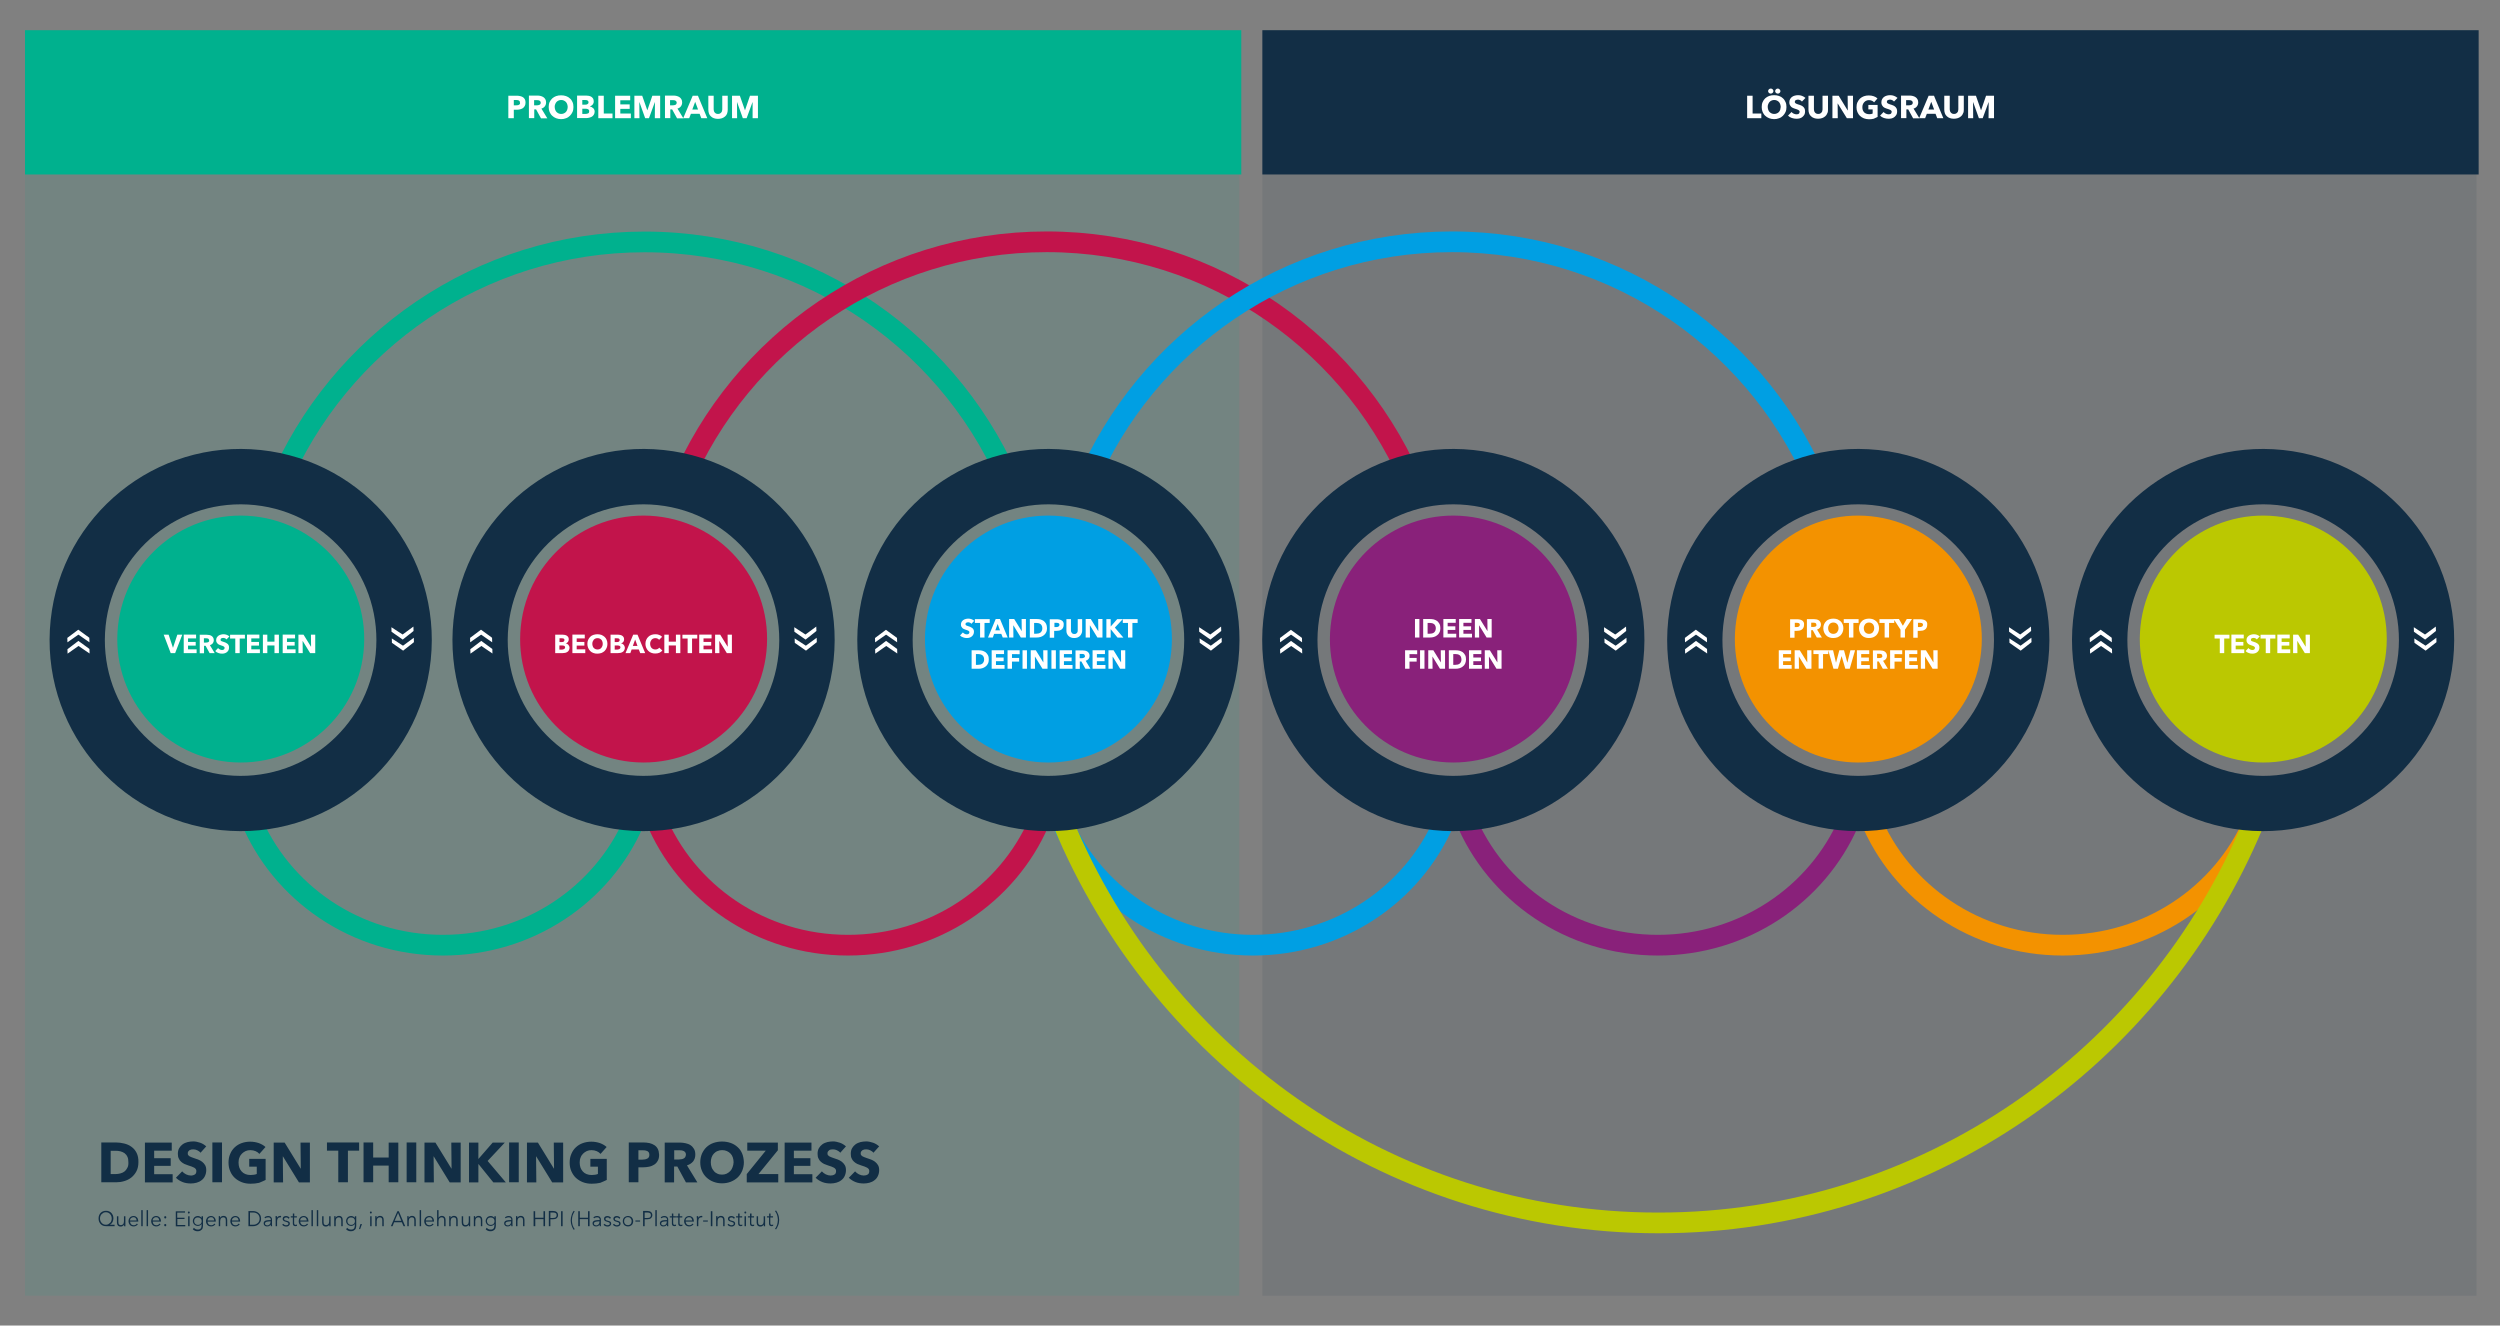
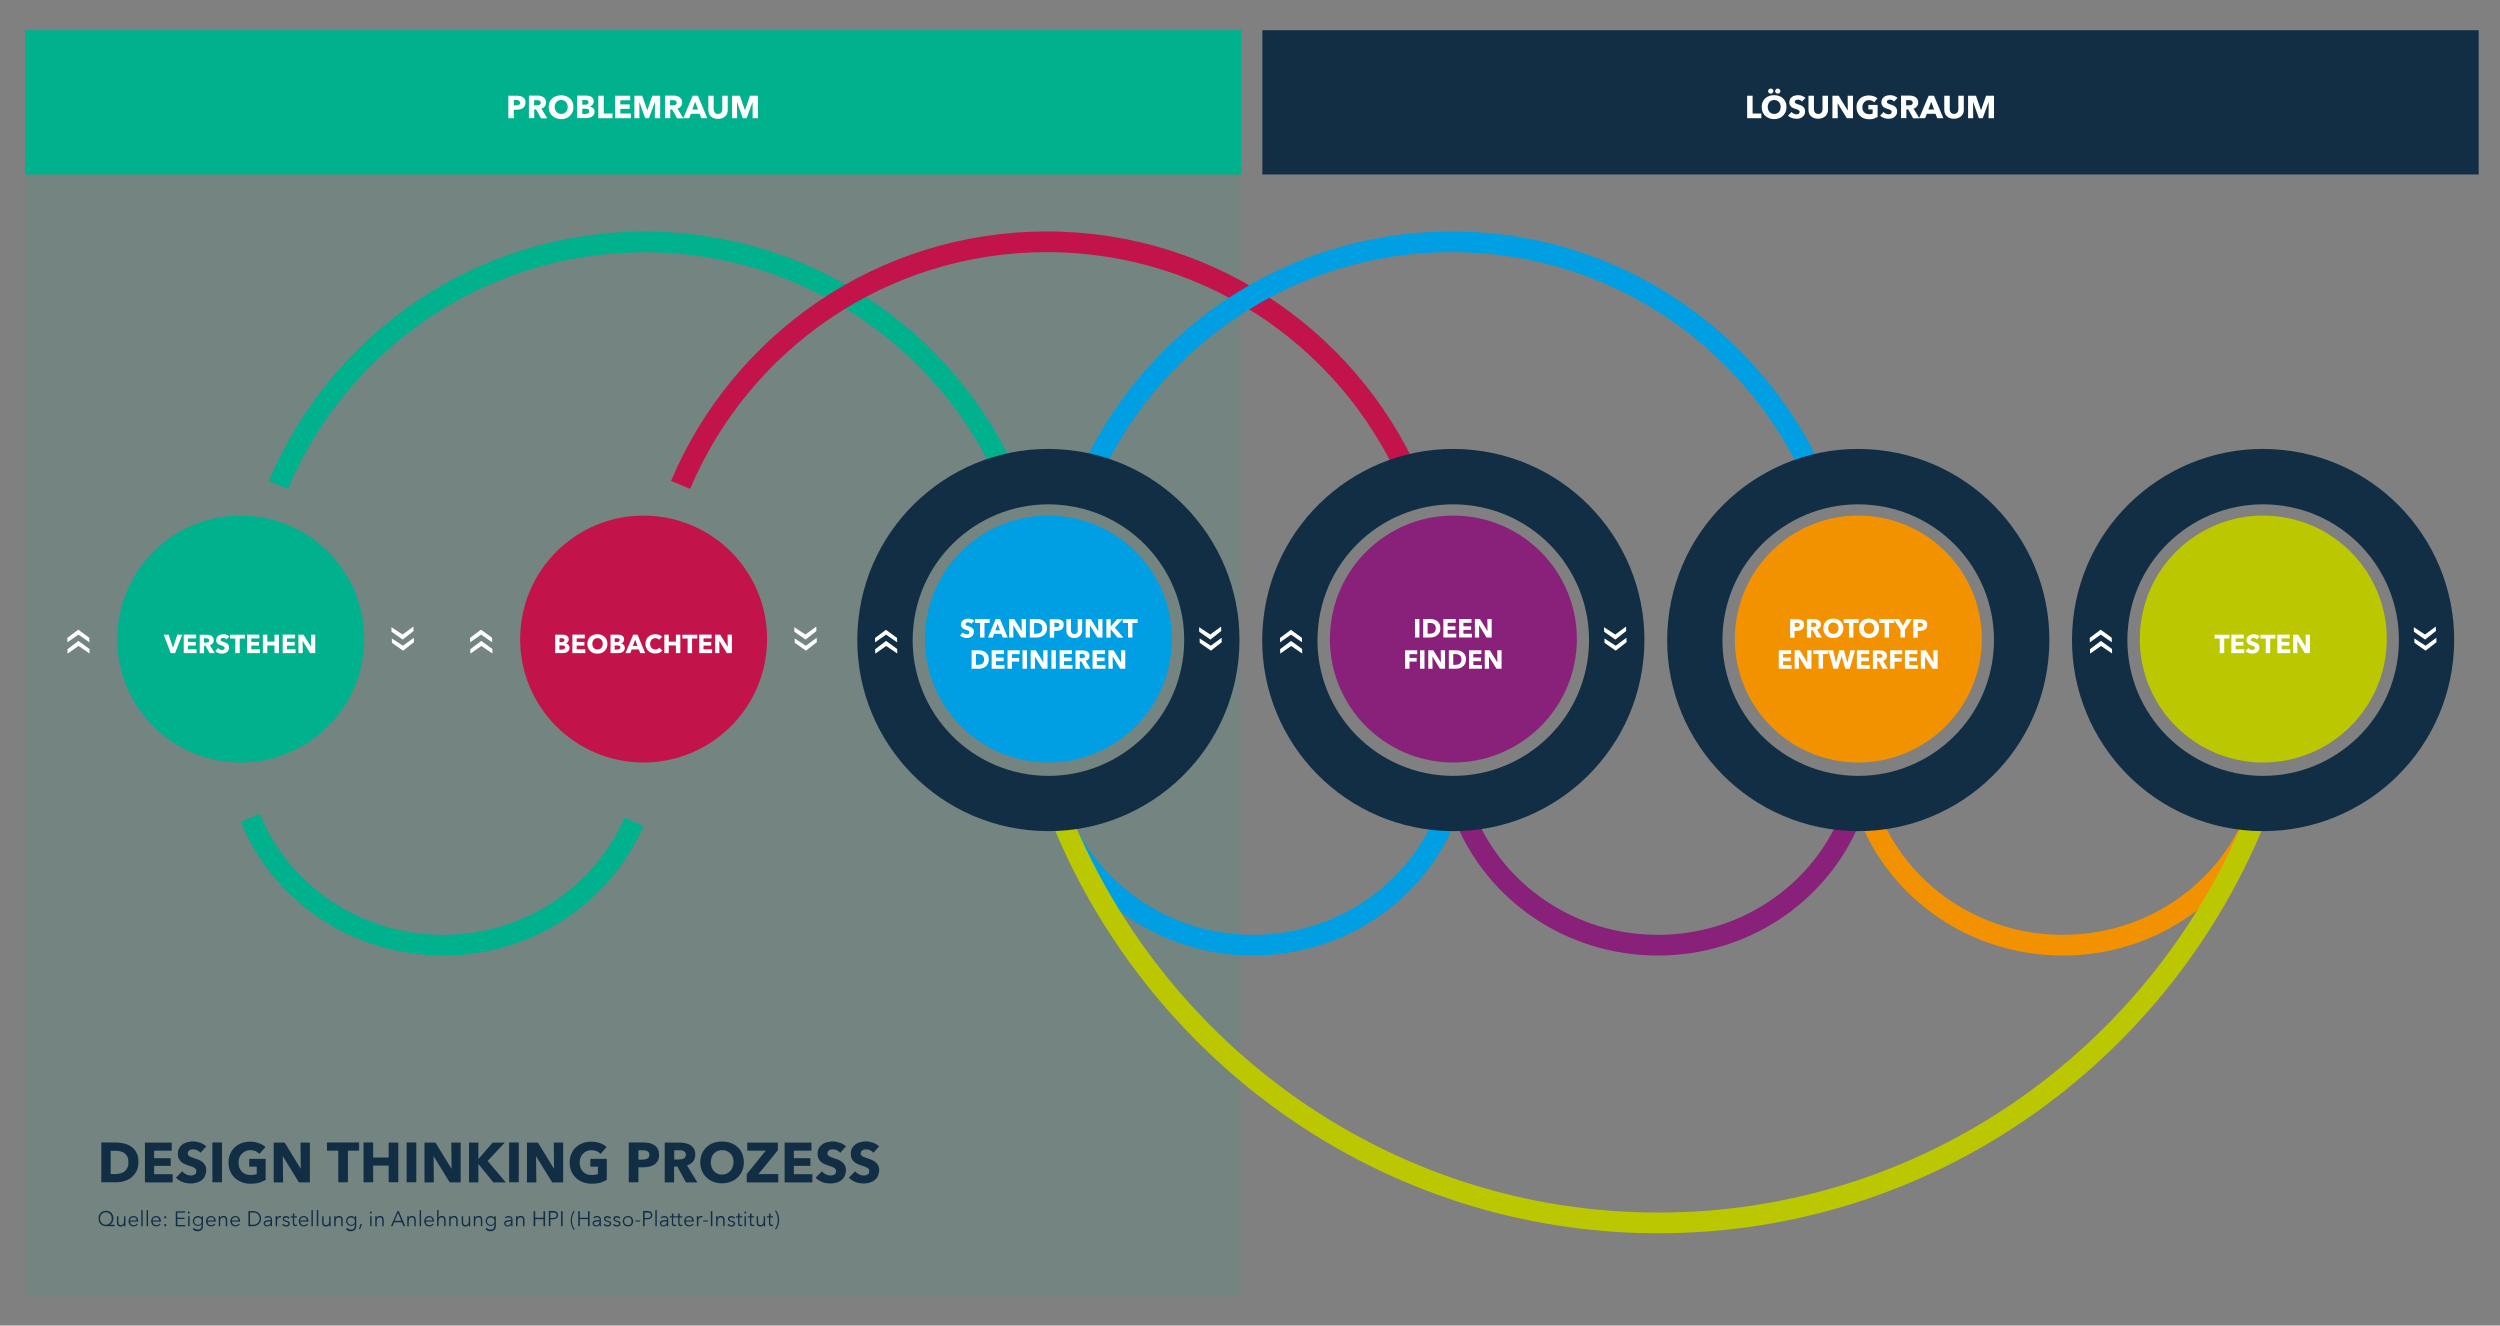
<svg xmlns="http://www.w3.org/2000/svg" xmlns:xlink="http://www.w3.org/1999/xlink" version="1.1" id="Ebene_1" x="0px" y="0px" width="1920px" height="1018px" viewBox="0 0 1920 1018" enable-background="new 0 0 1920 1018" xml:space="preserve">
  <rect x="0" y="0" width="1920" height="1018" fill="#808080" stroke="none" />
  <g>
    <defs>
      <rect id="SVGID_1_" x="3" y="10.6" width="1916.9" height="986.3" />
    </defs>
    <clipPath id="SVGID_00000142892096348983688600000005309645223914162357_">
      <use xlink:href="#SVGID_1_" overflow="visible" />
    </clipPath>
    <g clip-path="url(#SVGID_00000142892096348983688600000005309645223914162357_)">
      <defs>
        <rect id="SVGID_00000017493783065789997890000009177314464663807157_" x="3" y="10.6" width="1916.9" height="986.3" />
      </defs>
      <clipPath id="SVGID_00000098935055732080095930000000228572988314742682_">
        <use xlink:href="#SVGID_00000017493783065789997890000009177314464663807157_" overflow="visible" />
      </clipPath>
      <g opacity="0.1" clip-path="url(#SVGID_00000098935055732080095930000000228572988314742682_)">
        <g>
          <defs>
            <rect id="SVGID_00000090294277928231755780000016041659796128115600_" x="3" y="10.6" width="965" height="986.3" />
          </defs>
          <clipPath id="SVGID_00000045602121228693375710000002033162841457995916_">
            <use xlink:href="#SVGID_00000090294277928231755780000016041659796128115600_" overflow="visible" />
          </clipPath>
          <rect x="19.2" y="23.2" clip-path="url(#SVGID_00000045602121228693375710000002033162841457995916_)" fill="#00B18E" width="932.5" height="971.9" />
        </g>
      </g>
      <g opacity="0.1" clip-path="url(#SVGID_00000098935055732080095930000000228572988314742682_)">
        <g>
          <defs>
            <rect id="SVGID_00000088820290213030489940000017430220689703189648_" x="953.3" y="10.6" width="965" height="986.3" />
          </defs>
          <clipPath id="SVGID_00000047747882543691257110000017268357303504824469_">
            <use xlink:href="#SVGID_00000088820290213030489940000017430220689703189648_" overflow="visible" />
          </clipPath>
-           <rect x="969.5" y="23.2" clip-path="url(#SVGID_00000047747882543691257110000017268357303504824469_)" fill="#122E45" width="932.5" height="971.9" />
        </g>
      </g>
    </g>
    <rect x="969.5" y="23.2" clip-path="url(#SVGID_00000142892096348983688600000005309645223914162357_)" fill="#122E45" width="934.1" height="110.8" />
    <rect x="19.2" y="23.2" clip-path="url(#SVGID_00000142892096348983688600000005309645223914162357_)" fill="#00B18E" width="934.1" height="110.8" />
    <g clip-path="url(#SVGID_00000142892096348983688600000005309645223914162357_)">
      <defs>
        <rect id="SVGID_00000134941738753850844290000002131638511471681959_" x="3" y="10.6" width="1916.9" height="986.3" />
      </defs>
      <clipPath id="SVGID_00000155108214017971594160000008669806399436464830_">
        <use xlink:href="#SVGID_00000134941738753850844290000002131638511471681959_" overflow="visible" />
      </clipPath>
      <path clip-path="url(#SVGID_00000155108214017971594160000008669806399436464830_)" fill="#FFFFFF" d="M582.1,90.8V73.5H576    l-3.8,11.1h-0.1l-3.9-11.1h-6v17.3h3.9l-0.1-12.3h0.1l4.4,12.3h2.9l4.5-12.3h0.1L578,90.8H582.1z M558.9,84.3V73.5h-4.2V84    c0,0.5-0.1,0.9-0.2,1.3c-0.1,0.4-0.3,0.8-0.6,1.1c-0.3,0.3-0.6,0.6-1,0.8c-0.4,0.2-0.9,0.3-1.5,0.3s-1.1-0.1-1.5-0.3    c-0.4-0.2-0.7-0.5-1-0.8c-0.3-0.3-0.4-0.7-0.6-1.1c-0.1-0.4-0.2-0.9-0.2-1.3V73.5H544v10.8c0,1,0.2,2,0.5,2.9    c0.3,0.9,0.8,1.6,1.5,2.2c0.6,0.6,1.4,1.1,2.3,1.4c0.9,0.3,1.9,0.5,3.1,0.5c1.1,0,2.1-0.2,3.1-0.5c0.9-0.3,1.7-0.8,2.4-1.4    c0.7-0.6,1.2-1.3,1.5-2.2C558.7,86.3,558.9,85.4,558.9,84.3 M536.1,84.1h-4.4l2.2-5.9L536.1,84.1z M543.2,90.8L536,73.5H532    l-7.3,17.3h4.6l1.3-3.4h6.7l1.3,3.4H543.2z M519.4,79.9c-0.2,0.3-0.4,0.5-0.7,0.6c-0.3,0.1-0.6,0.2-1,0.3    c-0.4,0.1-0.7,0.1-1.1,0.1h-2v-4h2.2c0.3,0,0.6,0,1,0.1c0.3,0,0.6,0.1,0.9,0.3c0.3,0.1,0.5,0.3,0.7,0.6c0.2,0.3,0.3,0.6,0.3,1    C519.7,79.3,519.6,79.6,519.4,79.9 M524.8,90.8l-4.5-7.4c1.1-0.3,2-0.9,2.6-1.7c0.6-0.8,1-1.8,1-3c0-1-0.2-1.8-0.6-2.5    c-0.4-0.7-0.9-1.2-1.5-1.6c-0.6-0.4-1.3-0.7-2.1-0.9c-0.8-0.2-1.6-0.3-2.4-0.3h-6.6v17.3h4.1V84h1.4l3.8,6.9H524.8z M507,90.8    V73.5H501l-3.8,11.1h-0.1l-3.9-11.1h-6v17.3h3.9l-0.1-12.3h0.1l4.4,12.3h2.9l4.5-12.3h0.1l-0.1,12.3H507z M484.5,90.8v-3.6h-8.1    v-3.6h7.2v-3.4h-7.2V77h7.6v-3.5h-11.6v17.3H484.5z M470.4,90.8v-3.6h-6.7V73.5h-4.2v17.3H470.4z M452.3,86.5    c-0.2,0.3-0.4,0.5-0.7,0.6c-0.3,0.1-0.6,0.2-1,0.3c-0.3,0.1-0.7,0.1-1,0.1h-2.4v-4h2.3c0.9,0,1.6,0.1,2.2,0.4    c0.5,0.3,0.8,0.8,0.8,1.5C452.5,85.8,452.4,86.2,452.3,86.5 M451.3,79.9c-0.4,0.3-1,0.5-1.8,0.5h-2.3v-3.6h2.1    c0.9,0,1.5,0.1,2,0.4c0.4,0.3,0.7,0.7,0.7,1.3C452,79.2,451.8,79.6,451.3,79.9 M456.4,84.3c-0.2-0.5-0.4-0.9-0.8-1.2    c-0.3-0.3-0.7-0.6-1.1-0.8c-0.4-0.2-0.9-0.4-1.4-0.5v-0.1c0.8-0.3,1.5-0.7,2.1-1.4c0.5-0.6,0.8-1.4,0.8-2.4c0-0.9-0.2-1.6-0.5-2.2    c-0.4-0.6-0.8-1-1.4-1.4c-0.6-0.3-1.2-0.6-1.9-0.7c-0.7-0.1-1.4-0.2-2.1-0.2h-6.9v17.3h6.9c0.8,0,1.6-0.1,2.4-0.3    c0.8-0.2,1.5-0.5,2.1-0.8c0.6-0.4,1.1-0.9,1.5-1.6c0.4-0.6,0.6-1.4,0.6-2.4C456.7,85.2,456.6,84.7,456.4,84.3 M435.6,84.3    c-0.2,0.7-0.6,1.2-1,1.7c-0.4,0.5-1,0.8-1.6,1.1c-0.6,0.3-1.3,0.4-2,0.4c-0.7,0-1.4-0.1-2-0.4c-0.6-0.3-1.1-0.6-1.6-1.1    c-0.4-0.5-0.8-1-1-1.7c-0.2-0.7-0.4-1.4-0.4-2.2c0-0.8,0.1-1.5,0.4-2.1c0.2-0.7,0.6-1.2,1-1.7c0.4-0.5,1-0.8,1.6-1.1    c0.6-0.3,1.3-0.4,2-0.4c0.7,0,1.4,0.1,2,0.4c0.6,0.3,1.1,0.6,1.6,1.1c0.4,0.5,0.8,1,1,1.7c0.2,0.7,0.4,1.4,0.4,2.1    C436,82.9,435.8,83.6,435.6,84.3 M439.7,78.4c-0.5-1.1-1.1-2.1-2-2.8c-0.8-0.8-1.8-1.4-3-1.8c-1.2-0.4-2.4-0.6-3.8-0.6    c-1.4,0-2.6,0.2-3.8,0.6c-1.1,0.4-2.1,1-3,1.8c-0.8,0.8-1.5,1.7-2,2.8c-0.5,1.1-0.7,2.4-0.7,3.8c0,1.4,0.2,2.6,0.7,3.8    c0.5,1.1,1.1,2.1,2,2.9c0.8,0.8,1.8,1.4,3,1.9c1.1,0.4,2.4,0.7,3.8,0.7c1.4,0,2.6-0.2,3.8-0.7c1.2-0.4,2.2-1.1,3-1.9    c0.8-0.8,1.5-1.8,2-2.9c0.5-1.1,0.7-2.4,0.7-3.8C440.4,80.7,440.2,79.5,439.7,78.4 M415,79.9c-0.2,0.3-0.4,0.5-0.7,0.6    c-0.3,0.1-0.6,0.2-1,0.3c-0.4,0.1-0.7,0.1-1.1,0.1h-2v-4h2.2c0.3,0,0.6,0,1,0.1c0.3,0,0.6,0.1,0.9,0.3c0.3,0.1,0.5,0.3,0.7,0.6    c0.2,0.3,0.3,0.6,0.3,1C415.3,79.3,415.2,79.6,415,79.9 M420.3,90.8l-4.5-7.4c1.1-0.3,2-0.9,2.6-1.7c0.6-0.8,1-1.8,1-3    c0-1-0.2-1.8-0.6-2.5c-0.4-0.7-0.9-1.2-1.5-1.6c-0.6-0.4-1.3-0.7-2.1-0.9c-0.8-0.2-1.6-0.3-2.4-0.3h-6.6v17.3h4.1V84h1.4l3.8,6.9    H420.3z M399.2,79.9c-0.2,0.3-0.4,0.5-0.7,0.6c-0.3,0.2-0.6,0.3-1,0.3c-0.4,0.1-0.7,0.1-1.1,0.1h-1.8v-4.1h1.8    c0.4,0,0.7,0,1.1,0.1c0.3,0,0.7,0.1,0.9,0.3c0.3,0.1,0.5,0.4,0.7,0.6c0.2,0.3,0.2,0.6,0.2,1C399.5,79.3,399.4,79.6,399.2,79.9     M403.1,76.3c-0.4-0.7-0.8-1.2-1.4-1.6c-0.6-0.4-1.3-0.7-2.2-0.9c-0.8-0.2-1.7-0.3-2.7-0.3h-6.4v17.3h4.2v-6.5h2.1    c0.9,0,1.8-0.1,2.6-0.3c0.8-0.2,1.6-0.5,2.2-0.9c0.6-0.4,1.1-1,1.5-1.7c0.4-0.7,0.6-1.5,0.6-2.6C403.6,77.9,403.5,77,403.1,76.3" />
      <path clip-path="url(#SVGID_00000155108214017971594160000008669806399436464830_)" fill="#FFFFFF" d="M1531.4,90.8V73.5h-6.1    l-3.8,11.1h-0.1l-3.9-11.1h-6v17.3h3.9l-0.1-12.3h0.1l4.4,12.3h2.9l4.5-12.3h0.1l-0.1,12.3H1531.4z M1508.2,84.3V73.5h-4.2V84    c0,0.5-0.1,0.9-0.2,1.3c-0.1,0.4-0.3,0.8-0.6,1.1c-0.3,0.3-0.6,0.6-1,0.8c-0.4,0.2-0.9,0.3-1.5,0.3c-0.6,0-1.1-0.1-1.5-0.3    c-0.4-0.2-0.7-0.5-1-0.8c-0.3-0.3-0.4-0.7-0.6-1.1c-0.1-0.4-0.2-0.9-0.2-1.3V73.5h-4.2v10.8c0,1,0.2,2,0.5,2.8    c0.3,0.9,0.8,1.6,1.5,2.2c0.6,0.6,1.4,1.1,2.3,1.4c0.9,0.3,1.9,0.5,3.1,0.5c1.1,0,2.1-0.2,3.1-0.5c0.9-0.3,1.7-0.8,2.4-1.4    c0.7-0.6,1.2-1.3,1.5-2.2C1508.1,86.3,1508.2,85.4,1508.2,84.3 M1485.4,84.1h-4.4l2.2-5.9L1485.4,84.1z M1492.5,90.8l-7.2-17.3    h-4.1l-7.3,17.3h4.6l1.3-3.4h6.7l1.3,3.4H1492.5z M1468.7,79.9c-0.2,0.3-0.4,0.5-0.7,0.6c-0.3,0.1-0.6,0.2-1,0.3    c-0.4,0.1-0.7,0.1-1.1,0.1h-2v-4h2.2c0.3,0,0.6,0,1,0.1c0.3,0,0.6,0.1,0.9,0.3c0.3,0.1,0.5,0.3,0.7,0.6c0.2,0.3,0.3,0.6,0.3,1    C1469,79.3,1468.9,79.6,1468.7,79.9 M1474.1,90.8l-4.5-7.4c1.1-0.3,2-0.9,2.6-1.7c0.6-0.8,1-1.8,1-3c0-1-0.2-1.8-0.6-2.5    c-0.4-0.7-0.9-1.2-1.5-1.6c-0.6-0.4-1.3-0.7-2.1-0.9c-0.8-0.2-1.6-0.3-2.4-0.3h-6.6v17.3h4.1V84h1.4l3.8,6.9H1474.1z M1457.3,75.2    c-0.8-0.7-1.7-1.2-2.7-1.6c-1-0.4-2-0.5-3-0.5c-0.8,0-1.6,0.1-2.4,0.3c-0.8,0.2-1.5,0.5-2.2,1c-0.6,0.4-1.1,1-1.5,1.7    c-0.4,0.7-0.6,1.5-0.6,2.5c0,0.8,0.1,1.4,0.4,2c0.3,0.5,0.6,1,1,1.4c0.4,0.4,0.9,0.7,1.4,0.9c0.5,0.2,1.1,0.5,1.6,0.6    c0.6,0.2,1.1,0.3,1.5,0.5c0.4,0.2,0.8,0.3,1.1,0.5c0.3,0.2,0.5,0.4,0.7,0.6c0.2,0.2,0.2,0.5,0.2,0.8c0,0.3-0.1,0.6-0.2,0.9    c-0.1,0.2-0.3,0.4-0.5,0.6c-0.2,0.1-0.5,0.3-0.8,0.3c-0.3,0.1-0.6,0.1-0.9,0.1c-0.7,0-1.4-0.2-2.1-0.5c-0.7-0.4-1.3-0.8-1.7-1.3    l-2.7,2.8c0.8,0.8,1.7,1.4,2.9,1.8c1.2,0.4,2.4,0.6,3.6,0.6c0.8,0,1.7-0.1,2.5-0.3c0.8-0.2,1.5-0.6,2.1-1.1    c0.6-0.5,1.1-1.1,1.5-1.8c0.4-0.7,0.5-1.6,0.5-2.6c0-0.9-0.2-1.6-0.5-2.2c-0.3-0.6-0.8-1.1-1.3-1.5c-0.5-0.4-1.1-0.7-1.7-0.9    c-0.6-0.2-1.2-0.5-1.8-0.6c-0.4-0.1-0.8-0.3-1.1-0.4c-0.3-0.1-0.6-0.3-0.8-0.4c-0.2-0.1-0.4-0.3-0.5-0.5c-0.1-0.2-0.2-0.4-0.2-0.7    c0-0.3,0.1-0.6,0.2-0.8c0.2-0.2,0.3-0.4,0.6-0.5c0.2-0.1,0.5-0.2,0.8-0.3c0.3,0,0.6-0.1,0.8-0.1c0.5,0,1.1,0.1,1.7,0.4    c0.6,0.3,1,0.6,1.4,1.1L1457.3,75.2z M1442,89.8v-9.2h-7.1V84h3.3v3.2c-0.4,0.2-0.8,0.3-1.2,0.4c-0.4,0.1-0.9,0.1-1.4,0.1    c-0.8,0-1.6-0.1-2.3-0.4c-0.7-0.3-1.2-0.6-1.7-1.1c-0.4-0.5-0.8-1.1-1-1.7s-0.3-1.4-0.3-2.2c0-0.8,0.1-1.5,0.4-2.2    c0.3-0.7,0.6-1.2,1.1-1.7c0.5-0.5,1-0.9,1.6-1.1c0.6-0.3,1.3-0.4,2-0.4c0.8,0,1.6,0.2,2.3,0.5c0.7,0.3,1.2,0.7,1.6,1.2l2.6-3    c-0.7-0.7-1.7-1.3-2.9-1.7c-1.2-0.4-2.4-0.6-3.8-0.6c-1.3,0-2.6,0.2-3.7,0.6c-1.1,0.4-2.1,1-3,1.8c-0.8,0.8-1.5,1.8-2,2.9    c-0.5,1.1-0.7,2.4-0.7,3.8c0,1.4,0.2,2.6,0.7,3.7c0.5,1.1,1.1,2.1,2,2.9c0.8,0.8,1.8,1.4,3,1.9c1.2,0.4,2.4,0.7,3.8,0.7    c1.3,0,2.6-0.1,3.7-0.4C1440.2,90.6,1441.2,90.2,1442,89.8 M1423.1,90.8V73.5h-4.1l0.1,11.3h-0.1l-6.9-11.3h-4.8v17.3h4.1    l-0.1-11.3h0.1l7,11.3H1423.1z M1403.9,84.3V73.5h-4.2V84c0,0.5-0.1,0.9-0.2,1.3c-0.1,0.4-0.3,0.8-0.6,1.1c-0.3,0.3-0.6,0.6-1,0.8    c-0.4,0.2-0.9,0.3-1.5,0.3c-0.6,0-1.1-0.1-1.5-0.3c-0.4-0.2-0.8-0.5-1-0.8c-0.3-0.3-0.4-0.7-0.6-1.1c-0.1-0.4-0.2-0.9-0.2-1.3    V73.5h-4.2v10.8c0,1,0.2,2,0.5,2.8c0.3,0.9,0.8,1.6,1.5,2.2c0.6,0.6,1.4,1.1,2.3,1.4c0.9,0.3,1.9,0.5,3.1,0.5    c1.1,0,2.2-0.2,3.1-0.5c0.9-0.3,1.7-0.8,2.4-1.4c0.7-0.6,1.2-1.3,1.5-2.2C1403.8,86.3,1403.9,85.4,1403.9,84.3 M1386.6,75.2    c-0.8-0.7-1.7-1.2-2.7-1.6c-1-0.4-2-0.5-3-0.5c-0.8,0-1.6,0.1-2.4,0.3c-0.8,0.2-1.5,0.5-2.2,1c-0.6,0.4-1.1,1-1.5,1.7    c-0.4,0.7-0.6,1.5-0.6,2.5c0,0.8,0.1,1.4,0.4,2c0.3,0.5,0.6,1,1,1.4c0.4,0.4,0.9,0.7,1.4,0.9c0.5,0.2,1.1,0.5,1.6,0.6    c0.6,0.2,1.1,0.3,1.5,0.5c0.4,0.2,0.8,0.3,1.1,0.5c0.3,0.2,0.5,0.4,0.7,0.6c0.2,0.2,0.2,0.5,0.2,0.8c0,0.3-0.1,0.6-0.2,0.9    c-0.1,0.2-0.3,0.4-0.5,0.6c-0.2,0.1-0.5,0.3-0.8,0.3s-0.6,0.1-0.9,0.1c-0.7,0-1.4-0.2-2.1-0.5s-1.3-0.8-1.7-1.3l-2.7,2.8    c0.8,0.8,1.7,1.4,2.9,1.8c1.2,0.4,2.4,0.6,3.6,0.6c0.8,0,1.7-0.1,2.5-0.3c0.8-0.2,1.5-0.6,2.1-1.1c0.6-0.5,1.1-1.1,1.5-1.8    c0.4-0.7,0.5-1.6,0.5-2.6c0-0.9-0.2-1.6-0.5-2.2c-0.3-0.6-0.8-1.1-1.3-1.5c-0.5-0.4-1.1-0.7-1.7-0.9c-0.6-0.2-1.2-0.5-1.8-0.6    c-0.4-0.1-0.8-0.3-1.1-0.4c-0.3-0.1-0.6-0.3-0.8-0.4c-0.2-0.1-0.4-0.3-0.5-0.5c-0.1-0.2-0.2-0.4-0.2-0.7c0-0.3,0.1-0.6,0.2-0.8    c0.2-0.2,0.3-0.4,0.6-0.5c0.2-0.1,0.5-0.2,0.8-0.3c0.3,0,0.6-0.1,0.8-0.1c0.5,0,1.1,0.1,1.7,0.4c0.6,0.3,1,0.6,1.4,1.1    L1386.6,75.2z M1361.4,68.6c-0.4-0.4-0.9-0.6-1.5-0.6c-0.3,0-0.5,0.1-0.8,0.2c-0.3,0.1-0.5,0.3-0.6,0.4c-0.2,0.2-0.3,0.4-0.4,0.6    c-0.1,0.2-0.2,0.5-0.2,0.7c0,0.6,0.2,1,0.6,1.4c0.4,0.4,0.9,0.6,1.4,0.6s1.1-0.2,1.5-0.6c0.4-0.4,0.6-0.9,0.6-1.4    C1362,69.5,1361.8,69,1361.4,68.6 M1366.7,68.6c-0.4-0.4-0.9-0.6-1.4-0.6c-0.3,0-0.6,0.1-0.8,0.2c-0.2,0.1-0.5,0.3-0.6,0.4    c-0.2,0.2-0.3,0.4-0.4,0.6c-0.1,0.2-0.2,0.5-0.2,0.7c0,0.6,0.2,1,0.6,1.4c0.4,0.4,0.9,0.6,1.5,0.6c0.6,0,1-0.2,1.4-0.6    c0.4-0.4,0.6-0.9,0.6-1.4C1367.3,69.5,1367.1,69,1366.7,68.6 M1367.2,84.3c-0.2,0.7-0.6,1.2-1,1.7c-0.4,0.5-1,0.8-1.6,1.1    c-0.6,0.3-1.3,0.4-2,0.4c-0.7,0-1.4-0.1-2-0.4c-0.6-0.3-1.1-0.6-1.6-1.1c-0.4-0.5-0.8-1-1-1.7c-0.2-0.7-0.4-1.4-0.4-2.2    c0-0.8,0.1-1.5,0.4-2.1c0.2-0.7,0.6-1.2,1-1.7c0.4-0.5,1-0.8,1.6-1.1c0.6-0.3,1.3-0.4,2-0.4c0.7,0,1.4,0.1,2,0.4    c0.6,0.3,1.1,0.6,1.6,1.1c0.4,0.5,0.8,1,1,1.7c0.2,0.7,0.4,1.4,0.4,2.1C1367.5,82.9,1367.4,83.6,1367.2,84.3 M1371.3,78.4    c-0.5-1.1-1.1-2.1-2-2.9c-0.8-0.8-1.8-1.4-3-1.8c-1.2-0.4-2.4-0.6-3.8-0.6c-1.4,0-2.6,0.2-3.8,0.6c-1.1,0.4-2.1,1-3,1.8    c-0.8,0.8-1.5,1.7-2,2.9c-0.5,1.1-0.7,2.4-0.7,3.8c0,1.4,0.2,2.6,0.7,3.8c0.5,1.1,1.1,2.1,2,2.9c0.8,0.8,1.8,1.4,3,1.9    c1.1,0.4,2.4,0.7,3.8,0.7c1.4,0,2.6-0.2,3.8-0.7c1.2-0.4,2.2-1.1,3-1.9c0.8-0.8,1.5-1.8,2-2.9c0.5-1.1,0.7-2.4,0.7-3.8    C1372,80.7,1371.8,79.5,1371.3,78.4 M1352.7,90.8v-3.6h-6.7V73.5h-4.2v17.3H1352.7z" />
      <path clip-path="url(#SVGID_00000155108214017971594160000008669806399436464830_)" fill="#122E45" d="M675.2,880.4    c-1.4-1.2-2.9-2.2-4.7-2.8c-1.8-0.6-3.6-1-5.3-1c-1.4,0-2.9,0.2-4.3,0.5c-1.4,0.4-2.7,0.9-3.8,1.7s-2,1.8-2.7,3    c-0.7,1.2-1,2.7-1,4.4c0,1.4,0.2,2.6,0.7,3.5c0.4,1,1,1.8,1.8,2.5c0.7,0.7,1.6,1.2,2.5,1.7c0.9,0.4,1.9,0.8,2.9,1.1    c1,0.3,1.9,0.6,2.7,0.9c0.8,0.3,1.5,0.6,2,0.9c0.5,0.3,0.9,0.7,1.2,1.1c0.3,0.4,0.4,0.9,0.4,1.5c0,0.6-0.1,1.1-0.3,1.6    c-0.2,0.4-0.5,0.8-0.9,1c-0.4,0.3-0.8,0.4-1.4,0.6c-0.5,0.1-1.1,0.2-1.6,0.2c-1.2,0-2.4-0.3-3.7-0.9c-1.2-0.6-2.2-1.4-3-2.3    l-4.8,4.9c1.4,1.4,3.1,2.5,5.1,3.3c2,0.8,4.2,1.1,6.4,1.1c1.5,0,3-0.2,4.4-0.6c1.4-0.4,2.7-1,3.8-1.9c1.1-0.8,2-1.9,2.6-3.2    c0.6-1.3,1-2.8,1-4.6c0-1.5-0.3-2.8-0.9-3.8s-1.4-1.9-2.3-2.6c-0.9-0.7-1.9-1.2-3.1-1.7c-1.1-0.4-2.2-0.8-3.2-1.1    c-0.7-0.2-1.4-0.5-1.9-0.7c-0.6-0.2-1.1-0.5-1.5-0.7c-0.4-0.3-0.7-0.6-1-0.9c-0.2-0.3-0.3-0.8-0.3-1.3c0-0.6,0.1-1.1,0.4-1.5    c0.3-0.4,0.6-0.7,1-1c0.4-0.2,0.9-0.4,1.4-0.5c0.5-0.1,1-0.1,1.5-0.1c1,0,1.9,0.2,3,0.7c1,0.5,1.9,1.1,2.5,1.9L675.2,880.4z     M649.7,880.4c-1.4-1.2-2.9-2.2-4.7-2.8s-3.6-1-5.3-1c-1.4,0-2.9,0.2-4.3,0.5c-1.4,0.4-2.7,0.9-3.8,1.7c-1.1,0.8-2,1.8-2.7,3    c-0.7,1.2-1,2.7-1,4.4c0,1.4,0.2,2.6,0.7,3.5c0.4,1,1,1.8,1.8,2.5c0.7,0.7,1.6,1.2,2.5,1.7c0.9,0.4,1.9,0.8,2.9,1.1    c1,0.3,1.9,0.6,2.7,0.9c0.8,0.3,1.5,0.6,2,0.9c0.5,0.3,0.9,0.7,1.2,1.1c0.3,0.4,0.4,0.9,0.4,1.5c0,0.6-0.1,1.1-0.3,1.6    c-0.2,0.4-0.5,0.8-0.9,1c-0.4,0.3-0.8,0.4-1.4,0.6c-0.5,0.1-1.1,0.2-1.6,0.2c-1.2,0-2.4-0.3-3.7-0.9c-1.2-0.6-2.2-1.4-3-2.3    l-4.8,4.9c1.4,1.4,3.1,2.5,5.1,3.3c2,0.8,4.2,1.1,6.4,1.1c1.5,0,3-0.2,4.4-0.6c1.4-0.4,2.7-1,3.8-1.9c1.1-0.8,2-1.9,2.6-3.2    c0.6-1.3,1-2.8,1-4.6c0-1.5-0.3-2.8-0.9-3.8s-1.4-1.9-2.3-2.6c-0.9-0.7-1.9-1.2-3.1-1.7c-1.1-0.4-2.2-0.8-3.2-1.1    c-0.7-0.2-1.4-0.5-1.9-0.7c-0.6-0.2-1.1-0.5-1.5-0.7c-0.4-0.3-0.7-0.6-1-0.9c-0.2-0.3-0.3-0.8-0.3-1.3c0-0.6,0.1-1.1,0.4-1.5    c0.3-0.4,0.6-0.7,1-1s0.9-0.4,1.4-0.5c0.5-0.1,1-0.1,1.5-0.1c1,0,1.9,0.2,3,0.7c1,0.5,1.9,1.1,2.5,1.9L649.7,880.4z M623.9,908.1    v-6.3h-14.2v-6.4h12.7v-5.9h-12.7v-5.8h13.5v-6.2h-20.6v30.6H623.9z M597.7,908.1v-6.4h-15.2l14.9-18.3v-5.9h-23.5v6.2h14.2    l-14.6,18v6.4H597.7z M562.6,896.4c-0.4,1.2-1,2.2-1.8,3s-1.7,1.5-2.8,2c-1.1,0.5-2.2,0.7-3.5,0.7c-1.3,0-2.5-0.2-3.5-0.7    c-1.1-0.5-2-1.1-2.7-2s-1.4-1.8-1.8-3c-0.4-1.2-0.6-2.4-0.6-3.8c0-1.3,0.2-2.6,0.6-3.7c0.4-1.2,1-2.1,1.8-3    c0.8-0.8,1.7-1.5,2.8-1.9c1.1-0.5,2.2-0.7,3.5-0.7c1.3,0,2.5,0.2,3.6,0.7s2,1.1,2.8,1.9c0.8,0.8,1.4,1.8,1.8,3s0.6,2.4,0.6,3.7    C563.3,894,563.1,895.3,562.6,896.4 M570,886c-0.8-2-2-3.7-3.5-5c-1.5-1.4-3.3-2.5-5.3-3.2c-2-0.7-4.3-1.1-6.7-1.1    c-2.4,0-4.6,0.4-6.6,1.1c-2,0.7-3.8,1.8-5.3,3.2c-1.5,1.4-2.6,3.1-3.5,5c-0.8,2-1.3,4.2-1.3,6.6c0,2.4,0.4,4.6,1.3,6.6    c0.8,2,2,3.7,3.5,5.1s3.2,2.5,5.3,3.3s4.2,1.2,6.6,1.2c2.4,0,4.6-0.4,6.7-1.2c2-0.8,3.8-1.9,5.3-3.3c1.5-1.4,2.6-3.1,3.5-5.1    c0.8-2,1.3-4.2,1.3-6.6C571.2,890.2,570.8,887.9,570,886 M526.2,888.7c-0.3,0.5-0.8,0.9-1.3,1.1c-0.5,0.3-1.1,0.4-1.7,0.5    c-0.6,0.1-1.3,0.2-1.9,0.2h-3.5v-7.1h4c0.5,0,1.1,0,1.7,0.1c0.6,0.1,1.1,0.3,1.6,0.5c0.5,0.2,0.9,0.6,1.2,1c0.3,0.4,0.5,1,0.5,1.8    C526.7,887.6,526.5,888.2,526.2,888.7 M535.6,908.1l-8-13.1c2-0.6,3.5-1.6,4.7-3c1.1-1.4,1.7-3.2,1.7-5.2c0-1.8-0.3-3.2-1-4.4    c-0.7-1.2-1.5-2.1-2.7-2.9s-2.4-1.2-3.8-1.5c-1.4-0.3-2.8-0.5-4.3-0.5h-11.7v30.6h7.2v-12.2h2.5l6.6,12.2H535.6z M498.3,888.7    c-0.3,0.5-0.7,0.9-1.2,1.1s-1.1,0.5-1.7,0.6c-0.6,0.1-1.3,0.2-2,0.2h-3.1v-7.2h3.2c0.7,0,1.3,0,1.9,0.1c0.6,0.1,1.2,0.3,1.7,0.5    c0.5,0.3,0.9,0.6,1.2,1.1s0.4,1.1,0.4,1.8S498.6,888.2,498.3,888.7 M505.2,882.4c-0.6-1.2-1.5-2.2-2.6-2.9    c-1.1-0.7-2.4-1.3-3.8-1.6c-1.5-0.3-3-0.5-4.7-0.5h-11.2v30.6h7.4v-11.5h3.7c1.6,0,3.1-0.2,4.6-0.5c1.5-0.3,2.8-0.9,3.9-1.6    c1.1-0.7,2-1.7,2.7-3c0.7-1.2,1-2.7,1-4.5C506.1,885.1,505.8,883.6,505.2,882.4 M466,906.2V890h-12.6v6h5.8v5.6    c-0.7,0.3-1.4,0.5-2.2,0.6s-1.6,0.2-2.5,0.2c-1.5,0-2.8-0.2-4-0.7c-1.2-0.5-2.1-1.1-2.9-2s-1.4-1.9-1.8-3    c-0.4-1.2-0.6-2.5-0.6-3.9c0-1.4,0.2-2.7,0.7-3.8c0.4-1.2,1.1-2.2,1.9-3s1.8-1.5,2.9-2c1.1-0.5,2.3-0.7,3.6-0.7    c1.5,0,2.8,0.3,4,0.8c1.2,0.5,2.1,1.2,2.9,2.1l4.7-5.3c-1.3-1.2-3-2.2-5.1-3c-2.1-0.7-4.3-1.1-6.7-1.1c-2.3,0-4.5,0.4-6.5,1.1    c-2,0.7-3.8,1.8-5.3,3.2c-1.5,1.4-2.7,3.1-3.5,5.1c-0.9,2-1.3,4.2-1.3,6.7c0,2.4,0.4,4.6,1.3,6.6s2,3.7,3.5,5.1    c1.5,1.4,3.3,2.5,5.3,3.3c2.1,0.8,4.3,1.2,6.8,1.2c2.4,0,4.5-0.2,6.6-0.7C462.8,907.6,464.5,907,466,906.2 M432.5,908.1v-30.6    h-7.2l0.2,20h-0.1l-12.3-20h-8.4v30.6h7.2l-0.2-20h0.1l12.3,20H432.5z M398.4,877.4h-7.4v30.6h7.4V877.4z M388.5,908.1l-14-16.5    l13.2-14.1h-9.3l-10.9,12.5h-0.1v-12.5h-7.2v30.6h7.2V894h0.1l11.4,14.1H388.5z M353.8,908.1v-30.6h-7.2l0.2,20h-0.1l-12.3-20H326    v30.6h7.2l-0.2-20h0.1l12.3,20H353.8z M319.7,877.4h-7.4v30.6h7.4V877.4z M305.9,908.1v-30.6h-7.4V889h-11.9v-11.6h-7.4v30.6h7.4    v-12.8h11.9v12.8H305.9z M275.8,883.7v-6.3h-24.7v6.3h8.7v24.3h7.4v-24.3H275.8z M238,908.1v-30.6h-7.2l0.2,20h-0.1l-12.3-20h-8.4    v30.6h7.2l-0.2-20h0.1l12.3,20H238z M204,906.2V890h-12.6v6h5.8v5.6c-0.7,0.3-1.4,0.5-2.2,0.6s-1.6,0.2-2.5,0.2    c-1.5,0-2.8-0.2-4-0.7c-1.2-0.5-2.1-1.1-2.9-2c-0.8-0.9-1.4-1.9-1.8-3s-0.6-2.5-0.6-3.9c0-1.4,0.2-2.7,0.7-3.8    c0.4-1.2,1.1-2.2,1.9-3s1.8-1.5,2.9-2c1.1-0.5,2.3-0.7,3.6-0.7c1.5,0,2.8,0.3,4,0.8c1.2,0.5,2.1,1.2,2.9,2.1l4.7-5.3    c-1.3-1.2-3-2.2-5.1-3c-2.1-0.7-4.3-1.1-6.7-1.1c-2.3,0-4.5,0.4-6.5,1.1c-2,0.7-3.8,1.8-5.3,3.2c-1.5,1.4-2.7,3.1-3.5,5.1    c-0.9,2-1.3,4.2-1.3,6.7c0,2.4,0.4,4.6,1.3,6.6c0.8,2,2,3.7,3.5,5.1c1.5,1.4,3.3,2.5,5.3,3.3s4.3,1.2,6.8,1.2    c2.4,0,4.5-0.2,6.6-0.7C200.8,907.6,202.5,907,204,906.2 M170.5,877.4h-7.4v30.6h7.4V877.4z M158.4,880.4    c-1.4-1.2-2.9-2.2-4.7-2.8c-1.8-0.6-3.6-1-5.3-1c-1.4,0-2.9,0.2-4.3,0.5c-1.4,0.4-2.7,0.9-3.8,1.7c-1.1,0.8-2,1.8-2.7,3    c-0.7,1.2-1,2.7-1,4.4c0,1.4,0.2,2.6,0.7,3.5c0.4,1,1,1.8,1.8,2.5c0.7,0.7,1.6,1.2,2.5,1.7c0.9,0.4,1.9,0.8,2.9,1.1    c1,0.3,1.9,0.6,2.7,0.9c0.8,0.3,1.5,0.6,2,0.9c0.5,0.3,0.9,0.7,1.2,1.1c0.3,0.4,0.4,0.9,0.4,1.5c0,0.6-0.1,1.1-0.3,1.6    c-0.2,0.4-0.5,0.8-0.9,1c-0.4,0.3-0.8,0.4-1.4,0.6s-1.1,0.2-1.6,0.2c-1.2,0-2.4-0.3-3.7-0.9c-1.2-0.6-2.2-1.4-3-2.3l-4.8,4.9    c1.4,1.4,3.1,2.5,5.1,3.3c2,0.8,4.2,1.1,6.4,1.1c1.5,0,3-0.2,4.4-0.6c1.4-0.4,2.7-1,3.8-1.9c1.1-0.8,2-1.9,2.6-3.2    c0.6-1.3,1-2.8,1-4.6c0-1.5-0.3-2.8-0.9-3.8c-0.6-1-1.4-1.9-2.3-2.6c-0.9-0.7-1.9-1.2-3.1-1.7c-1.1-0.4-2.2-0.8-3.2-1.1    c-0.7-0.2-1.4-0.5-1.9-0.7c-0.6-0.2-1.1-0.5-1.5-0.7c-0.4-0.3-0.7-0.6-1-0.9c-0.2-0.3-0.3-0.8-0.3-1.3c0-0.6,0.1-1.1,0.4-1.5    c0.3-0.4,0.6-0.7,1-1c0.4-0.2,0.9-0.4,1.4-0.5c0.5-0.1,1-0.1,1.5-0.1c1,0,1.9,0.2,3,0.7c1,0.5,1.9,1.1,2.5,1.9L158.4,880.4z     M132.6,908.1v-6.3h-14.2v-6.4h12.7v-5.9h-12.7v-5.8h13.5v-6.2h-20.6v30.6H132.6z M97.8,896.9c-0.6,1.2-1.3,2.1-2.2,2.8    c-0.9,0.7-2,1.2-3.2,1.5s-2.5,0.5-3.8,0.5H85v-17.9h3.7c1.3,0,2.5,0.1,3.7,0.4c1.2,0.3,2.3,0.8,3.2,1.4c0.9,0.7,1.7,1.6,2.2,2.7    c0.6,1.1,0.8,2.6,0.8,4.3C98.7,894.4,98.4,895.8,97.8,896.9 M104.9,885.4c-1-2-2.3-3.5-4-4.7c-1.6-1.2-3.5-2-5.6-2.5    c-2.1-0.5-4.2-0.8-6.4-0.8H77.8v30.6h11.4c2.1,0,4.2-0.3,6.2-0.9c2-0.6,3.9-1.5,5.5-2.8s2.9-2.9,3.9-4.8c1-1.9,1.5-4.3,1.5-6.9    C106.4,889.8,105.9,887.4,104.9,885.4" />
      <path clip-path="url(#SVGID_00000155108214017971594160000008669806399436464830_)" fill="#122E45" d="M597.2,938.9    c-0.1,0.6-0.3,1.2-0.4,1.8c-0.2,0.6-0.4,1.1-0.7,1.6c-0.3,0.5-0.5,1-0.9,1.4l0.8,0.5c0.3-0.5,0.6-1,0.9-1.5    c0.3-0.5,0.5-1.1,0.8-1.8s0.4-1.3,0.5-1.9c0.1-0.7,0.2-1.4,0.2-2.1c0-0.7-0.1-1.4-0.2-2.1s-0.3-1.3-0.5-1.9s-0.5-1.2-0.8-1.8    c-0.3-0.5-0.6-1-0.9-1.5l-0.8,0.5c0.3,0.4,0.6,0.9,0.9,1.4s0.5,1.1,0.7,1.6c0.2,0.6,0.3,1.2,0.4,1.8s0.2,1.2,0.2,1.9    C597.4,937.6,597.3,938.3,597.2,938.9 M593.9,934.1h-2.1V932h-1.1v2.1H589v0.9h1.6v4.7c0,0.4,0.1,0.8,0.2,1    c0.1,0.3,0.3,0.5,0.5,0.6c0.2,0.2,0.4,0.3,0.6,0.3c0.2,0.1,0.4,0.1,0.6,0.1c0.2,0,0.5,0,0.7-0.1s0.4-0.1,0.6-0.2l0-1    c-0.2,0.1-0.3,0.1-0.5,0.2c-0.2,0-0.3,0.1-0.5,0.1c-0.2,0-0.3,0-0.5-0.1s-0.3-0.1-0.4-0.2c-0.1-0.1-0.2-0.2-0.2-0.4    c-0.1-0.2-0.1-0.4-0.1-0.7V935h2.1V934.1z M587.6,941.7c0-0.3,0-0.6,0-0.9c0-0.3,0-0.6,0-0.8v-5.9h-1.1v3.9c0,0.5-0.1,0.9-0.2,1.3    s-0.3,0.7-0.5,0.9c-0.2,0.2-0.5,0.4-0.7,0.5c-0.3,0.1-0.6,0.2-0.9,0.2c-0.4,0-0.7-0.1-1-0.2s-0.5-0.3-0.6-0.5    c-0.2-0.2-0.3-0.5-0.3-0.8c-0.1-0.3-0.1-0.7-0.1-1.1v-4.2h-1.1v4.7c0,0.9,0.2,1.7,0.7,2.3c0.5,0.6,1.2,0.9,2.2,0.9    c0.5,0,1.1-0.1,1.5-0.4s0.8-0.6,1.1-1.1h0c0,0.2,0,0.4,0,0.6c0,0.3,0,0.5,0,0.7H587.6z M579.3,934.1h-2.1V932H576v2.1h-1.6v0.9    h1.6v4.7c0,0.4,0.1,0.8,0.2,1c0.1,0.3,0.3,0.5,0.5,0.6c0.2,0.2,0.4,0.3,0.6,0.3c0.2,0.1,0.4,0.1,0.6,0.1c0.2,0,0.5,0,0.7-0.1    s0.4-0.1,0.6-0.2l0-1c-0.2,0.1-0.3,0.1-0.5,0.2c-0.2,0-0.3,0.1-0.5,0.1c-0.2,0-0.3,0-0.5-0.1s-0.3-0.1-0.4-0.2    c-0.1-0.1-0.2-0.2-0.2-0.4c-0.1-0.2-0.1-0.4-0.1-0.7V935h2.1V934.1z M572.9,930.6c-0.2-0.1-0.3-0.2-0.5-0.2s-0.4,0.1-0.5,0.2    c-0.2,0.1-0.2,0.3-0.2,0.6s0.1,0.4,0.2,0.6c0.2,0.1,0.3,0.2,0.5,0.2s0.4-0.1,0.5-0.2c0.2-0.1,0.2-0.3,0.2-0.6    S573.1,930.8,572.9,930.6 M572.9,934.1h-1.1v7.6h1.1V934.1z M570.1,934.1H568V932h-1.1v2.1h-1.6v0.9h1.6v4.7c0,0.4,0.1,0.8,0.2,1    c0.1,0.3,0.3,0.5,0.5,0.6c0.2,0.2,0.4,0.3,0.6,0.3c0.2,0.1,0.4,0.1,0.6,0.1c0.2,0,0.5,0,0.7-0.1c0.2,0,0.4-0.1,0.6-0.2l0-1    c-0.2,0.1-0.3,0.1-0.5,0.2c-0.2,0-0.3,0.1-0.5,0.1c-0.2,0-0.3,0-0.5-0.1c-0.1,0-0.3-0.1-0.4-0.2c-0.1-0.1-0.2-0.2-0.2-0.4    c-0.1-0.2-0.1-0.4-0.1-0.7V935h2.1V934.1z M564.4,935.3c-0.2-0.4-0.6-0.8-1.1-1c-0.5-0.2-1-0.4-1.5-0.4c-0.3,0-0.7,0-1,0.1    c-0.3,0.1-0.6,0.2-0.9,0.4c-0.3,0.2-0.5,0.4-0.6,0.7c-0.2,0.3-0.2,0.6-0.2,1c0,0.4,0.1,0.7,0.2,0.9c0.1,0.2,0.3,0.4,0.5,0.6    c0.2,0.2,0.5,0.3,0.7,0.4s0.5,0.1,0.7,0.2c0.7,0.2,1.3,0.4,1.7,0.6c0.4,0.2,0.6,0.5,0.6,0.9c0,0.3,0,0.5-0.1,0.6s-0.2,0.3-0.4,0.4    c-0.2,0.1-0.4,0.2-0.6,0.2c-0.2,0-0.4,0.1-0.7,0.1c-0.5,0-0.9-0.1-1.2-0.3s-0.7-0.5-0.9-0.8l-0.9,0.6c0.3,0.5,0.8,0.9,1.3,1.1    c0.5,0.2,1.1,0.4,1.7,0.4c0.3,0,0.7,0,1-0.1c0.3-0.1,0.6-0.2,0.9-0.4c0.3-0.2,0.5-0.4,0.7-0.7c0.2-0.3,0.3-0.7,0.3-1.1    c0-0.6-0.2-1.1-0.6-1.4c-0.4-0.4-1.1-0.6-2-0.8c-0.6-0.1-1.1-0.3-1.4-0.5s-0.4-0.5-0.4-0.8c0-0.2,0-0.4,0.1-0.5    c0.1-0.1,0.2-0.3,0.4-0.4c0.2-0.1,0.3-0.2,0.5-0.2c0.2,0,0.4-0.1,0.6-0.1c0.4,0,0.8,0.1,1.1,0.3c0.3,0.2,0.6,0.5,0.7,0.8    L564.4,935.3z M550,934.1c0,0.3,0,0.6,0,0.9c0,0.3,0,0.6,0,0.8v5.9h1.1v-3.9c0-0.5,0.1-0.9,0.2-1.3s0.3-0.7,0.5-0.9    c0.2-0.2,0.5-0.4,0.7-0.5c0.3-0.1,0.6-0.2,0.9-0.2c0.4,0,0.7,0.1,1,0.2s0.5,0.3,0.6,0.5c0.2,0.2,0.3,0.5,0.3,0.8    c0.1,0.3,0.1,0.7,0.1,1.1v4.2h1.1V937c0-0.9-0.2-1.7-0.7-2.3c-0.5-0.6-1.2-0.9-2.2-0.9c-0.5,0-1.1,0.1-1.5,0.4    c-0.5,0.3-0.8,0.6-1.1,1.1h0c0-0.2,0-0.4,0-0.6c0-0.2,0-0.5,0-0.7H550z M547.1,930.2h-1.2v11.5h1.2V930.2z M543.6,937.3H540v0.9    h3.6V937.3z M535.2,935.8v5.9h1.1v-3.9c0-0.5,0.1-0.9,0.2-1.3c0.1-0.4,0.3-0.7,0.5-0.9c0.2-0.2,0.4-0.4,0.7-0.5    c0.3-0.1,0.6-0.2,0.8-0.2c0.2,0,0.3,0,0.5,0c0.2,0,0.3,0,0.3,0.1l0.1-1.1c-0.1,0-0.2-0.1-0.3-0.1c-0.1,0-0.2,0-0.4,0    c-0.5,0-1,0.1-1.5,0.4c-0.4,0.3-0.8,0.6-1,1.1h0c0-0.2,0-0.4,0-0.6c0-0.2,0-0.5,0-0.7h-1.1c0,0.3,0,0.6,0,0.9    C535.2,935.3,535.2,935.6,535.2,935.8 M532.6,936.2c-0.2-0.5-0.4-0.9-0.7-1.2c-0.3-0.3-0.7-0.6-1.1-0.8c-0.5-0.2-1-0.3-1.6-0.3    c-0.5,0-1,0.1-1.5,0.3c-0.5,0.2-0.9,0.5-1.2,0.8c-0.3,0.4-0.6,0.8-0.8,1.3c-0.2,0.5-0.3,1-0.3,1.6c0,0.6,0.1,1.1,0.3,1.6    s0.5,0.9,0.8,1.3c0.3,0.4,0.8,0.6,1.2,0.8c0.5,0.2,1,0.3,1.6,0.3c0.6,0,1.2-0.1,1.8-0.4c0.5-0.2,1-0.7,1.5-1.2l-0.8-0.6    c-0.2,0.3-0.5,0.7-0.9,0.9c-0.4,0.3-0.9,0.4-1.5,0.4c-0.4,0-0.8-0.1-1.1-0.2s-0.6-0.3-0.9-0.6c-0.2-0.2-0.4-0.5-0.6-0.9    c-0.1-0.3-0.2-0.7-0.2-1.1h6.3c0-0.1,0-0.2,0-0.3v-0.2C532.8,937.1,532.7,936.7,532.6,936.2 M526.5,937.3c0-0.3,0.1-0.6,0.2-0.9    c0.1-0.3,0.3-0.6,0.6-0.8c0.2-0.2,0.5-0.4,0.8-0.6c0.3-0.1,0.7-0.2,1-0.2c0.8,0,1.4,0.2,1.8,0.7c0.4,0.5,0.7,1.1,0.7,1.8H526.5z     M524.2,934.1H522V932h-1.1v2.1h-1.6v0.9h1.6v4.7c0,0.4,0.1,0.8,0.2,1c0.1,0.3,0.3,0.5,0.5,0.6c0.2,0.2,0.4,0.3,0.6,0.3    c0.2,0.1,0.4,0.1,0.6,0.1c0.2,0,0.5,0,0.7-0.1s0.4-0.1,0.6-0.2l0-1c-0.2,0.1-0.3,0.1-0.5,0.2c-0.2,0-0.3,0.1-0.5,0.1    c-0.2,0-0.3,0-0.5-0.1c-0.1,0-0.3-0.1-0.4-0.2c-0.1-0.1-0.2-0.2-0.2-0.4c-0.1-0.2-0.1-0.4-0.1-0.7V935h2.1V934.1z M519.2,934.1    h-2.1V932H516v2.1h-1.6v0.9h1.6v4.7c0,0.4,0.1,0.8,0.2,1c0.1,0.3,0.3,0.5,0.5,0.6c0.2,0.2,0.4,0.3,0.6,0.3    c0.2,0.1,0.4,0.1,0.6,0.1c0.2,0,0.5,0,0.7-0.1c0.2,0,0.4-0.1,0.6-0.2l0-1c-0.2,0.1-0.3,0.1-0.5,0.2c-0.2,0-0.3,0.1-0.5,0.1    c-0.2,0-0.3,0-0.5-0.1s-0.3-0.1-0.4-0.2c-0.1-0.1-0.2-0.2-0.2-0.4c-0.1-0.2-0.1-0.4-0.1-0.7V935h2.1V934.1z M512.1,937.9v0.6    c0,0.3-0.1,0.7-0.2,1c-0.1,0.3-0.3,0.6-0.5,0.8c-0.2,0.2-0.5,0.4-0.8,0.6c-0.3,0.1-0.6,0.2-1,0.2c-0.2,0-0.4,0-0.6-0.1    c-0.2,0-0.4-0.1-0.6-0.2c-0.2-0.1-0.3-0.3-0.4-0.4c-0.1-0.2-0.2-0.4-0.2-0.7c0-0.4,0.1-0.6,0.4-0.9c0.2-0.2,0.5-0.4,0.9-0.5    s0.8-0.2,1.2-0.2c0.5,0,0.9-0.1,1.4-0.1H512.1z M512.1,937c-0.7,0-1.4,0-2,0.1c-0.6,0-1.2,0.2-1.7,0.3c-0.5,0.2-0.9,0.4-1.2,0.8    c-0.3,0.3-0.4,0.8-0.4,1.4c0,0.4,0.1,0.8,0.3,1.1c0.2,0.3,0.4,0.5,0.6,0.7c0.3,0.2,0.5,0.3,0.8,0.4c0.3,0.1,0.6,0.1,0.9,0.1    c0.6,0,1.1-0.1,1.6-0.3c0.4-0.2,0.8-0.6,1.2-1.1h0c0,0.2,0,0.4,0,0.6c0,0.2,0,0.4,0.1,0.6h1c0-0.2-0.1-0.5-0.1-0.8    c0-0.3,0-0.6,0-0.9v-3.3c0-0.5-0.1-0.9-0.2-1.2c-0.2-0.3-0.4-0.6-0.6-0.9c-0.3-0.2-0.6-0.4-0.9-0.5c-0.4-0.1-0.7-0.2-1.2-0.2    c-0.6,0-1.2,0.1-1.7,0.3c-0.5,0.2-0.9,0.5-1.2,0.8l0.6,0.7c0.3-0.3,0.6-0.5,1-0.6c0.4-0.2,0.8-0.2,1.3-0.2c0.7,0,1.2,0.2,1.5,0.5    c0.3,0.3,0.5,0.8,0.5,1.5V937z M504.4,929.4h-1.1v12.3h1.1V929.4z M495.1,931.2h2c0.9,0,1.6,0.2,2.1,0.5s0.7,0.9,0.7,1.6    c0,0.7-0.2,1.2-0.7,1.6c-0.5,0.4-1.2,0.5-2.1,0.5h-2V931.2z M493.9,941.7h1.2v-5.3h2c0.6,0,1.1-0.1,1.6-0.2s0.9-0.3,1.2-0.6    c0.3-0.3,0.6-0.6,0.8-1c0.2-0.4,0.3-0.8,0.3-1.4c0-0.5-0.1-1-0.3-1.4c-0.2-0.4-0.4-0.7-0.8-1c-0.3-0.3-0.7-0.4-1.2-0.6    c-0.5-0.1-1-0.2-1.6-0.2h-3.2V941.7z M491.6,937.3h-3.6v0.9h3.6V937.3z M484.9,939.1c-0.1,0.4-0.3,0.7-0.6,1    c-0.2,0.3-0.6,0.5-0.9,0.6c-0.4,0.2-0.8,0.2-1.2,0.2s-0.8-0.1-1.2-0.2c-0.4-0.2-0.7-0.4-0.9-0.6c-0.2-0.3-0.4-0.6-0.6-1    c-0.1-0.4-0.2-0.8-0.2-1.2s0.1-0.8,0.2-1.2c0.1-0.4,0.3-0.7,0.6-1c0.2-0.3,0.5-0.5,0.9-0.7s0.7-0.2,1.2-0.2s0.8,0.1,1.2,0.2    s0.7,0.4,0.9,0.7c0.2,0.3,0.4,0.6,0.6,1s0.2,0.8,0.2,1.2S485,938.7,484.9,939.1 M486,936.3c-0.2-0.5-0.5-0.9-0.8-1.3    c-0.4-0.4-0.8-0.6-1.3-0.8s-1-0.3-1.6-0.3c-0.6,0-1.1,0.1-1.6,0.3c-0.5,0.2-0.9,0.5-1.3,0.8c-0.4,0.4-0.6,0.8-0.8,1.3    c-0.2,0.5-0.3,1-0.3,1.6c0,0.6,0.1,1.1,0.3,1.6s0.5,0.9,0.8,1.3c0.4,0.4,0.8,0.6,1.3,0.8c0.5,0.2,1,0.3,1.6,0.3    c0.6,0,1.1-0.1,1.6-0.3s0.9-0.5,1.3-0.8s0.6-0.8,0.8-1.3c0.2-0.5,0.3-1,0.3-1.6C486.3,937.3,486.2,936.8,486,936.3 M476.4,935.3    c-0.3-0.4-0.6-0.8-1.1-1c-0.5-0.2-1-0.4-1.5-0.4c-0.3,0-0.7,0-1,0.1c-0.3,0.1-0.6,0.2-0.9,0.4c-0.3,0.2-0.5,0.4-0.6,0.7    c-0.2,0.3-0.2,0.6-0.2,1c0,0.4,0.1,0.7,0.2,0.9c0.1,0.2,0.3,0.4,0.5,0.6c0.2,0.2,0.5,0.3,0.7,0.4c0.3,0.1,0.5,0.1,0.7,0.2    c0.7,0.2,1.3,0.4,1.7,0.6c0.4,0.2,0.6,0.5,0.6,0.9c0,0.3,0,0.5-0.1,0.6c-0.1,0.2-0.2,0.3-0.4,0.4c-0.2,0.1-0.4,0.2-0.6,0.2    c-0.2,0-0.4,0.1-0.7,0.1c-0.5,0-0.9-0.1-1.2-0.3c-0.4-0.2-0.7-0.5-0.9-0.8l-0.9,0.6c0.3,0.5,0.8,0.9,1.3,1.1    c0.5,0.2,1.1,0.4,1.7,0.4c0.3,0,0.7,0,1-0.1c0.3-0.1,0.6-0.2,0.9-0.4c0.3-0.2,0.5-0.4,0.7-0.7c0.2-0.3,0.3-0.7,0.3-1.1    c0-0.6-0.2-1.1-0.6-1.4c-0.4-0.4-1.1-0.6-2-0.8c-0.6-0.1-1.1-0.3-1.4-0.5s-0.4-0.5-0.4-0.8c0-0.2,0-0.4,0.1-0.5    c0.1-0.1,0.2-0.3,0.4-0.4c0.1-0.1,0.3-0.2,0.5-0.2c0.2,0,0.4-0.1,0.6-0.1c0.4,0,0.8,0.1,1.1,0.3c0.3,0.2,0.6,0.5,0.7,0.8    L476.4,935.3z M469.2,935.3c-0.2-0.4-0.6-0.8-1.1-1c-0.5-0.2-1-0.4-1.5-0.4c-0.3,0-0.7,0-1,0.1c-0.3,0.1-0.6,0.2-0.9,0.4    c-0.3,0.2-0.5,0.4-0.6,0.7s-0.2,0.6-0.2,1c0,0.4,0.1,0.7,0.2,0.9c0.1,0.2,0.3,0.4,0.5,0.6s0.5,0.3,0.7,0.4    c0.3,0.1,0.5,0.1,0.7,0.2c0.7,0.2,1.3,0.4,1.7,0.6c0.4,0.2,0.6,0.5,0.6,0.9c0,0.3,0,0.5-0.1,0.6c-0.1,0.2-0.2,0.3-0.4,0.4    c-0.2,0.1-0.4,0.2-0.6,0.2c-0.2,0-0.4,0.1-0.7,0.1c-0.5,0-0.9-0.1-1.2-0.3c-0.4-0.2-0.7-0.5-0.9-0.8l-0.9,0.6    c0.3,0.5,0.8,0.9,1.3,1.1c0.5,0.2,1.1,0.4,1.7,0.4c0.3,0,0.7,0,1-0.1c0.3-0.1,0.6-0.2,0.9-0.4c0.3-0.2,0.5-0.4,0.7-0.7    c0.2-0.3,0.3-0.7,0.3-1.1c0-0.6-0.2-1.1-0.6-1.4s-1.1-0.6-2-0.8c-0.6-0.1-1.1-0.3-1.4-0.5c-0.3-0.2-0.4-0.5-0.4-0.8    c0-0.2,0-0.4,0.1-0.5c0.1-0.1,0.2-0.3,0.4-0.4c0.2-0.1,0.3-0.2,0.5-0.2c0.2,0,0.4-0.1,0.6-0.1c0.4,0,0.8,0.1,1.1,0.3    c0.3,0.2,0.6,0.5,0.7,0.8L469.2,935.3z M460.4,937.9v0.6c0,0.3-0.1,0.7-0.2,1c-0.1,0.3-0.3,0.6-0.5,0.8c-0.2,0.2-0.5,0.4-0.8,0.6    c-0.3,0.1-0.6,0.2-1,0.2c-0.2,0-0.4,0-0.6-0.1c-0.2,0-0.4-0.1-0.6-0.2c-0.2-0.1-0.3-0.3-0.4-0.4c-0.1-0.2-0.2-0.4-0.2-0.7    c0-0.4,0.1-0.6,0.4-0.9c0.2-0.2,0.5-0.4,0.9-0.5c0.4-0.1,0.8-0.2,1.2-0.2c0.5,0,0.9-0.1,1.4-0.1H460.4z M460.4,937    c-0.7,0-1.4,0-2,0.1c-0.6,0-1.2,0.2-1.7,0.3c-0.5,0.2-0.9,0.4-1.2,0.8c-0.3,0.3-0.4,0.8-0.4,1.4c0,0.4,0.1,0.8,0.3,1.1    c0.2,0.3,0.4,0.5,0.6,0.7c0.3,0.2,0.5,0.3,0.8,0.4c0.3,0.1,0.6,0.1,0.9,0.1c0.6,0,1.1-0.1,1.6-0.3c0.4-0.2,0.8-0.6,1.2-1.1h0    c0,0.2,0,0.4,0,0.6c0,0.2,0,0.4,0.1,0.6h1c0-0.2-0.1-0.5-0.1-0.8c0-0.3,0-0.6,0-0.9v-3.3c0-0.5-0.1-0.9-0.2-1.2    c-0.2-0.3-0.4-0.6-0.6-0.9s-0.6-0.4-0.9-0.5c-0.4-0.1-0.7-0.2-1.2-0.2c-0.6,0-1.2,0.1-1.7,0.3c-0.5,0.2-0.9,0.5-1.2,0.8l0.6,0.7    c0.3-0.3,0.6-0.5,1-0.6s0.8-0.2,1.3-0.2c0.7,0,1.2,0.2,1.5,0.5c0.3,0.3,0.5,0.8,0.5,1.5V937z M444.1,941.7h1.2v-5.4h6.3v5.4h1.2    v-11.5h-1.2v5h-6.3v-5h-1.2V941.7z M439.4,935.2c0.1-0.6,0.3-1.2,0.4-1.8c0.2-0.6,0.4-1.1,0.7-1.6s0.5-1,0.9-1.4l-0.8-0.5    c-0.3,0.5-0.7,1-0.9,1.5c-0.3,0.5-0.5,1.1-0.7,1.8s-0.4,1.3-0.5,1.9c-0.1,0.7-0.2,1.4-0.2,2.1c0,0.7,0.1,1.4,0.2,2.1    c0.1,0.7,0.3,1.3,0.5,1.9s0.5,1.2,0.7,1.8c0.3,0.5,0.6,1,0.9,1.5l0.8-0.5c-0.3-0.4-0.6-0.9-0.9-1.4c-0.3-0.5-0.5-1.1-0.7-1.6    c-0.2-0.6-0.3-1.2-0.4-1.8c-0.1-0.6-0.2-1.2-0.2-1.9C439.3,936.4,439.3,935.8,439.4,935.2 M432.1,930.2h-1.2v11.5h1.2V930.2z     M422.7,931.2h2c0.9,0,1.6,0.2,2.1,0.5c0.5,0.3,0.7,0.9,0.7,1.6c0,0.7-0.2,1.2-0.7,1.6c-0.5,0.4-1.2,0.5-2.1,0.5h-2V931.2z     M421.5,941.7h1.2v-5.3h2c0.6,0,1.1-0.1,1.6-0.2c0.5-0.1,0.9-0.3,1.2-0.6c0.3-0.3,0.6-0.6,0.8-1c0.2-0.4,0.3-0.8,0.3-1.4    c0-0.5-0.1-1-0.3-1.4s-0.4-0.7-0.8-1c-0.3-0.3-0.7-0.4-1.2-0.6c-0.5-0.1-1-0.2-1.6-0.2h-3.2V941.7z M409.9,941.7h1.2v-5.4h6.3v5.4    h1.2v-11.5h-1.2v5H411v-5h-1.2V941.7z M396.3,934.1c0,0.3,0,0.6,0,0.9c0,0.3,0,0.6,0,0.8v5.9h1.1v-3.9c0-0.5,0.1-0.9,0.2-1.3    c0.1-0.4,0.3-0.7,0.5-0.9c0.2-0.2,0.5-0.4,0.7-0.5c0.3-0.1,0.6-0.2,0.9-0.2c0.4,0,0.7,0.1,1,0.2s0.5,0.3,0.6,0.5    c0.2,0.2,0.3,0.5,0.3,0.8c0.1,0.3,0.1,0.7,0.1,1.1v4.2h1.1V937c0-0.9-0.2-1.7-0.7-2.3c-0.5-0.6-1.2-0.9-2.2-0.9    c-0.5,0-1.1,0.1-1.5,0.4c-0.5,0.3-0.8,0.6-1.1,1.1h0c0-0.2,0-0.4,0-0.6c0-0.2,0-0.5,0-0.7H396.3z M392.5,937.9v0.6    c0,0.3-0.1,0.7-0.2,1c-0.1,0.3-0.3,0.6-0.5,0.8c-0.2,0.2-0.5,0.4-0.8,0.6c-0.3,0.1-0.6,0.2-1,0.2c-0.2,0-0.4,0-0.6-0.1    c-0.2,0-0.4-0.1-0.6-0.2c-0.2-0.1-0.3-0.3-0.4-0.4c-0.1-0.2-0.2-0.4-0.2-0.7c0-0.4,0.1-0.6,0.4-0.9c0.2-0.2,0.5-0.4,0.9-0.5    c0.4-0.1,0.8-0.2,1.2-0.2c0.5,0,0.9-0.1,1.4-0.1H392.5z M392.5,937c-0.7,0-1.4,0-2,0.1c-0.6,0-1.2,0.2-1.7,0.3    c-0.5,0.2-0.9,0.4-1.2,0.8c-0.3,0.3-0.4,0.8-0.4,1.4c0,0.4,0.1,0.8,0.3,1.1c0.2,0.3,0.4,0.5,0.6,0.7c0.3,0.2,0.5,0.3,0.8,0.4    c0.3,0.1,0.6,0.1,0.9,0.1c0.6,0,1.1-0.1,1.6-0.3c0.4-0.2,0.8-0.6,1.2-1.1h0c0,0.2,0,0.4,0,0.6c0,0.2,0,0.4,0.1,0.6h1    c0-0.2-0.1-0.5-0.1-0.8c0-0.3,0-0.6,0-0.9v-3.3c0-0.5-0.1-0.9-0.2-1.2c-0.2-0.3-0.4-0.6-0.6-0.9s-0.6-0.4-0.9-0.5    c-0.4-0.1-0.7-0.2-1.2-0.2c-0.6,0-1.2,0.1-1.7,0.3c-0.5,0.2-0.9,0.5-1.2,0.8l0.6,0.7c0.3-0.3,0.6-0.5,1-0.6s0.8-0.2,1.3-0.2    c0.7,0,1.2,0.2,1.5,0.5c0.3,0.3,0.5,0.8,0.5,1.5V937z M374.2,936.7c0.1-0.4,0.3-0.7,0.6-0.9c0.2-0.3,0.5-0.5,0.9-0.6    s0.8-0.2,1.2-0.2c0.4,0,0.8,0.1,1.2,0.2c0.4,0.2,0.7,0.4,0.9,0.6c0.3,0.3,0.5,0.6,0.6,0.9c0.1,0.4,0.2,0.7,0.2,1.1    c0,0.4-0.1,0.8-0.2,1.2c-0.1,0.4-0.3,0.7-0.6,0.9c-0.3,0.3-0.6,0.5-0.9,0.6c-0.4,0.1-0.7,0.2-1.2,0.2c-0.5,0-0.9-0.1-1.2-0.2    s-0.7-0.4-0.9-0.6c-0.2-0.3-0.4-0.6-0.6-0.9c-0.1-0.4-0.2-0.7-0.2-1.1C374,937.4,374,937,374.2,936.7 M373,944.1    c0.5,0.5,1,0.8,1.6,1.1c0.6,0.3,1.3,0.4,2,0.4c0.8,0,1.5-0.1,2.1-0.4c0.5-0.3,0.9-0.6,1.3-1c0.3-0.4,0.5-0.8,0.6-1.3    s0.2-0.9,0.2-1.3v-7.5h-1.1v1.3h0c-0.3-0.5-0.7-0.9-1.2-1.1c-0.5-0.3-1.1-0.4-1.6-0.4c-0.6,0-1.1,0.1-1.6,0.3    c-0.5,0.2-0.9,0.5-1.2,0.8c-0.3,0.4-0.6,0.8-0.8,1.2c-0.2,0.5-0.3,1-0.3,1.5c0,0.6,0.1,1.1,0.3,1.5c0.2,0.5,0.5,0.9,0.8,1.2    c0.3,0.3,0.8,0.6,1.2,0.8s1,0.3,1.6,0.3c0.6,0,1.1-0.1,1.6-0.4c0.5-0.3,0.9-0.6,1.2-1.1h0v1.4c0,0.4-0.1,0.8-0.2,1.2    c-0.1,0.4-0.3,0.7-0.5,0.9c-0.2,0.3-0.5,0.5-0.9,0.6c-0.4,0.2-0.8,0.2-1.4,0.2c-0.6,0-1.1-0.1-1.7-0.4c-0.5-0.3-0.9-0.6-1.2-1    L373,944.1z M363.9,934.1c0,0.3,0,0.6,0,0.9c0,0.3,0,0.6,0,0.8v5.9h1.1v-3.9c0-0.5,0.1-0.9,0.2-1.3c0.1-0.4,0.3-0.7,0.5-0.9    c0.2-0.2,0.5-0.4,0.7-0.5c0.3-0.1,0.6-0.2,0.9-0.2c0.4,0,0.7,0.1,1,0.2c0.3,0.1,0.5,0.3,0.6,0.5c0.2,0.2,0.3,0.5,0.3,0.8    c0.1,0.3,0.1,0.7,0.1,1.1v4.2h1.1V937c0-0.9-0.2-1.7-0.7-2.3c-0.5-0.6-1.2-0.9-2.2-0.9c-0.5,0-1.1,0.1-1.5,0.4    c-0.5,0.3-0.8,0.6-1.1,1.1h0c0-0.2,0-0.4,0-0.6c0-0.2,0-0.5,0-0.7H363.9z M361.1,941.7c0-0.3,0-0.6,0-0.9c0-0.3,0-0.6,0-0.8v-5.9    h-1.1v3.9c0,0.5-0.1,0.9-0.2,1.3c-0.1,0.4-0.3,0.7-0.5,0.9c-0.2,0.2-0.5,0.4-0.7,0.5c-0.3,0.1-0.6,0.2-0.9,0.2    c-0.4,0-0.7-0.1-1-0.2s-0.5-0.3-0.6-0.5c-0.2-0.2-0.3-0.5-0.3-0.8c-0.1-0.3-0.1-0.7-0.1-1.1v-4.2h-1.1v4.7c0,0.9,0.2,1.7,0.7,2.3    c0.5,0.6,1.2,0.9,2.2,0.9c0.5,0,1.1-0.1,1.5-0.4c0.5-0.3,0.8-0.6,1.1-1.1h0c0,0.2,0,0.4,0,0.6c0,0.3,0,0.5,0,0.7H361.1z     M345,934.1c0,0.3,0,0.6,0,0.9c0,0.3,0,0.6,0,0.8v5.9h1.1v-3.9c0-0.5,0.1-0.9,0.2-1.3s0.3-0.7,0.5-0.9c0.2-0.2,0.5-0.4,0.7-0.5    c0.3-0.1,0.6-0.2,0.9-0.2c0.4,0,0.7,0.1,1,0.2s0.5,0.3,0.6,0.5c0.2,0.2,0.3,0.5,0.3,0.8c0.1,0.3,0.1,0.7,0.1,1.1v4.2h1.1V937    c0-0.9-0.2-1.7-0.7-2.3c-0.5-0.6-1.2-0.9-2.2-0.9c-0.5,0-1.1,0.1-1.5,0.4c-0.5,0.3-0.8,0.6-1.1,1.1h0c0-0.2,0-0.4,0-0.6    c0-0.2,0-0.5,0-0.7H345z M336.8,935.3v-5.9h-1.1v12.3h1.1v-3.9c0-0.5,0.1-0.9,0.2-1.3c0.1-0.4,0.3-0.7,0.5-0.9    c0.2-0.2,0.5-0.4,0.7-0.5c0.3-0.1,0.6-0.2,0.9-0.2c0.4,0,0.7,0.1,1,0.2c0.3,0.1,0.5,0.3,0.6,0.5c0.2,0.2,0.3,0.5,0.3,0.8    c0.1,0.3,0.1,0.7,0.1,1.1v4.2h1.1V937c0-0.9-0.2-1.7-0.7-2.3c-0.5-0.6-1.2-0.9-2.2-0.9c-0.5,0-1,0.1-1.5,0.4    C337.3,934.6,337,934.9,336.8,935.3L336.8,935.3z M333,936.2c-0.2-0.5-0.4-0.9-0.7-1.2c-0.3-0.3-0.7-0.6-1.1-0.8s-1-0.3-1.6-0.3    c-0.5,0-1,0.1-1.5,0.3c-0.5,0.2-0.9,0.5-1.2,0.8c-0.3,0.4-0.6,0.8-0.8,1.3c-0.2,0.5-0.3,1-0.3,1.6c0,0.6,0.1,1.1,0.3,1.6    c0.2,0.5,0.5,0.9,0.8,1.3c0.3,0.4,0.8,0.6,1.2,0.8s1,0.3,1.6,0.3c0.6,0,1.2-0.1,1.8-0.4c0.5-0.2,1-0.7,1.5-1.2l-0.8-0.6    c-0.2,0.3-0.5,0.7-0.9,0.9c-0.4,0.3-0.9,0.4-1.5,0.4c-0.4,0-0.8-0.1-1.1-0.2c-0.3-0.1-0.6-0.3-0.9-0.6c-0.2-0.2-0.4-0.5-0.6-0.9    c-0.1-0.3-0.2-0.7-0.2-1.1h6.3c0-0.1,0-0.2,0-0.3v-0.2C333.3,937.1,333.2,936.7,333,936.2 M327,937.3c0-0.3,0.1-0.6,0.2-0.9    c0.1-0.3,0.3-0.6,0.6-0.8c0.2-0.2,0.5-0.4,0.8-0.6c0.3-0.1,0.7-0.2,1-0.2c0.8,0,1.4,0.2,1.8,0.7c0.4,0.5,0.7,1.1,0.7,1.8H327z     M323.4,929.4h-1.1v12.3h1.1V929.4z M312.8,934.1c0,0.3,0,0.6,0,0.9c0,0.3,0,0.6,0,0.8v5.9h1.1v-3.9c0-0.5,0.1-0.9,0.2-1.3    s0.3-0.7,0.5-0.9c0.2-0.2,0.5-0.4,0.7-0.5c0.3-0.1,0.6-0.2,0.9-0.2c0.4,0,0.7,0.1,1,0.2s0.5,0.3,0.6,0.5c0.2,0.2,0.3,0.5,0.3,0.8    c0.1,0.3,0.1,0.7,0.1,1.1v4.2h1.1V937c0-0.9-0.2-1.7-0.7-2.3c-0.5-0.6-1.2-0.9-2.2-0.9c-0.5,0-1.1,0.1-1.5,0.4    c-0.5,0.3-0.8,0.6-1.1,1.1h0c0-0.2,0-0.4,0-0.6c0-0.2,0-0.5,0-0.7H312.8z M305.7,931.5l2.5,6.1h-5.1L305.7,931.5z M302.7,938.7    h5.9l1.3,3h1.3l-4.9-11.5h-1.1l-5,11.5h1.3L302.7,938.7z M288.2,934.1c0,0.3,0,0.6,0,0.9c0,0.3,0,0.6,0,0.8v5.9h1.1v-3.9    c0-0.5,0.1-0.9,0.2-1.3c0.1-0.4,0.3-0.7,0.5-0.9c0.2-0.2,0.5-0.4,0.7-0.5c0.3-0.1,0.6-0.2,0.9-0.2c0.4,0,0.7,0.1,1,0.2    c0.3,0.1,0.5,0.3,0.6,0.5c0.2,0.2,0.3,0.5,0.3,0.8c0.1,0.3,0.1,0.7,0.1,1.1v4.2h1.1V937c0-0.9-0.2-1.7-0.7-2.3    c-0.5-0.6-1.2-0.9-2.2-0.9c-0.5,0-1.1,0.1-1.5,0.4c-0.5,0.3-0.8,0.6-1.1,1.1h0c0-0.2,0-0.4,0-0.6c0-0.2,0-0.5,0-0.7H288.2z     M285.3,930.6c-0.2-0.1-0.3-0.2-0.5-0.2c-0.2,0-0.4,0.1-0.5,0.2c-0.2,0.1-0.2,0.3-0.2,0.6s0.1,0.4,0.2,0.6    c0.2,0.1,0.3,0.2,0.5,0.2c0.2,0,0.4-0.1,0.5-0.2c0.2-0.1,0.2-0.3,0.2-0.6S285.5,930.8,285.3,930.6 M285.4,934.1h-1.1v7.6h1.1    V934.1z M278,940.1h-1.2l-1.1,3.8h0.9L278,940.1z M267,936.7c0.1-0.4,0.3-0.7,0.6-0.9c0.2-0.3,0.5-0.5,0.9-0.6    c0.4-0.2,0.8-0.2,1.2-0.2c0.4,0,0.8,0.1,1.2,0.2s0.7,0.4,0.9,0.6c0.3,0.3,0.5,0.6,0.6,0.9s0.2,0.7,0.2,1.1c0,0.4-0.1,0.8-0.2,1.2    c-0.1,0.4-0.3,0.7-0.6,0.9c-0.3,0.3-0.6,0.5-0.9,0.6c-0.4,0.1-0.7,0.2-1.2,0.2c-0.5,0-0.9-0.1-1.2-0.2c-0.4-0.2-0.7-0.4-0.9-0.6    c-0.2-0.3-0.4-0.6-0.6-0.9c-0.1-0.4-0.2-0.7-0.2-1.1C266.8,937.4,266.9,937,267,936.7 M265.8,944.1c0.5,0.5,1,0.8,1.6,1.1    c0.6,0.3,1.3,0.4,2,0.4c0.8,0,1.5-0.1,2.1-0.4c0.5-0.3,0.9-0.6,1.3-1c0.3-0.4,0.5-0.8,0.6-1.3c0.1-0.5,0.2-0.9,0.2-1.3v-7.5h-1.1    v1.3h0c-0.3-0.5-0.7-0.9-1.2-1.1c-0.5-0.3-1.1-0.4-1.6-0.4c-0.6,0-1.1,0.1-1.6,0.3c-0.5,0.2-0.9,0.5-1.2,0.8s-0.6,0.8-0.8,1.2    c-0.2,0.5-0.3,1-0.3,1.5c0,0.6,0.1,1.1,0.3,1.5c0.2,0.5,0.5,0.9,0.8,1.2s0.8,0.6,1.2,0.8s1,0.3,1.6,0.3c0.6,0,1.1-0.1,1.6-0.4    c0.5-0.3,0.9-0.6,1.2-1.1h0v1.4c0,0.4-0.1,0.8-0.2,1.2c-0.1,0.4-0.3,0.7-0.5,0.9c-0.2,0.3-0.5,0.5-0.9,0.6    c-0.4,0.2-0.8,0.2-1.4,0.2c-0.6,0-1.1-0.1-1.7-0.4c-0.5-0.3-0.9-0.6-1.2-1L265.8,944.1z M256.7,934.1c0,0.3,0,0.6,0,0.9    c0,0.3,0,0.6,0,0.8v5.9h1.1v-3.9c0-0.5,0.1-0.9,0.2-1.3s0.3-0.7,0.5-0.9c0.2-0.2,0.5-0.4,0.7-0.5c0.3-0.1,0.6-0.2,0.9-0.2    c0.4,0,0.7,0.1,1,0.2s0.5,0.3,0.6,0.5c0.2,0.2,0.3,0.5,0.3,0.8c0.1,0.3,0.1,0.7,0.1,1.1v4.2h1.1V937c0-0.9-0.2-1.7-0.7-2.3    c-0.5-0.6-1.2-0.9-2.2-0.9c-0.5,0-1.1,0.1-1.5,0.4c-0.5,0.3-0.8,0.6-1.1,1.1h0c0-0.2,0-0.4,0-0.6c0-0.2,0-0.5,0-0.7H256.7z     M253.9,941.7c0-0.3,0-0.6,0-0.9c0-0.3,0-0.6,0-0.8v-5.9h-1.1v3.9c0,0.5-0.1,0.9-0.2,1.3c-0.1,0.4-0.3,0.7-0.5,0.9    c-0.2,0.2-0.5,0.4-0.7,0.5c-0.3,0.1-0.6,0.2-0.9,0.2c-0.4,0-0.7-0.1-1-0.2c-0.3-0.1-0.5-0.3-0.6-0.5c-0.2-0.2-0.3-0.5-0.3-0.8    c-0.1-0.3-0.1-0.7-0.1-1.1v-4.2h-1.1v4.7c0,0.9,0.2,1.7,0.7,2.3c0.5,0.6,1.2,0.9,2.2,0.9c0.5,0,1.1-0.1,1.5-0.4    c0.5-0.3,0.8-0.6,1.1-1.1h0c0,0.2,0,0.4,0,0.6c0,0.3,0,0.5,0,0.7H253.9z M244.4,929.4h-1.1v12.3h1.1V929.4z M240.3,929.4h-1.1    v12.3h1.1V929.4z M236.6,936.2c-0.2-0.5-0.4-0.9-0.7-1.2c-0.3-0.3-0.7-0.6-1.1-0.8c-0.5-0.2-1-0.3-1.6-0.3c-0.5,0-1,0.1-1.5,0.3    c-0.5,0.2-0.9,0.5-1.2,0.8c-0.3,0.4-0.6,0.8-0.8,1.3c-0.2,0.5-0.3,1-0.3,1.6c0,0.6,0.1,1.1,0.3,1.6c0.2,0.5,0.5,0.9,0.8,1.3    s0.8,0.6,1.2,0.8c0.5,0.2,1,0.3,1.6,0.3c0.6,0,1.2-0.1,1.8-0.4c0.5-0.2,1-0.7,1.5-1.2l-0.8-0.6c-0.2,0.3-0.5,0.7-0.9,0.9    c-0.4,0.3-0.9,0.4-1.5,0.4c-0.4,0-0.8-0.1-1.1-0.2c-0.3-0.1-0.6-0.3-0.9-0.6c-0.2-0.2-0.4-0.5-0.6-0.9c-0.1-0.3-0.2-0.7-0.2-1.1    h6.3c0-0.1,0-0.2,0-0.3v-0.2C236.8,937.1,236.7,936.7,236.6,936.2 M230.5,937.3c0-0.3,0.1-0.6,0.2-0.9c0.1-0.3,0.3-0.6,0.6-0.8    c0.2-0.2,0.5-0.4,0.8-0.6c0.3-0.1,0.7-0.2,1-0.2c0.8,0,1.4,0.2,1.8,0.7c0.4,0.5,0.7,1.1,0.7,1.8H230.5z M228.2,934.1H226V932h-1.1    v2.1h-1.6v0.9h1.6v4.7c0,0.4,0.1,0.8,0.2,1c0.1,0.3,0.3,0.5,0.5,0.6c0.2,0.2,0.4,0.3,0.6,0.3c0.2,0.1,0.4,0.1,0.6,0.1    c0.2,0,0.5,0,0.7-0.1c0.2,0,0.4-0.1,0.6-0.2l0-1c-0.2,0.1-0.3,0.1-0.5,0.2c-0.2,0-0.3,0.1-0.5,0.1c-0.2,0-0.3,0-0.5-0.1    c-0.1,0-0.3-0.1-0.4-0.2c-0.1-0.1-0.2-0.2-0.2-0.4c-0.1-0.2-0.1-0.4-0.1-0.7V935h2.1V934.1z M222.4,935.3c-0.2-0.4-0.6-0.8-1.1-1    c-0.5-0.2-1-0.4-1.5-0.4c-0.3,0-0.7,0-1,0.1c-0.3,0.1-0.6,0.2-0.9,0.4c-0.3,0.2-0.5,0.4-0.6,0.7s-0.2,0.6-0.2,1    c0,0.4,0.1,0.7,0.2,0.9c0.1,0.2,0.3,0.4,0.5,0.6c0.2,0.2,0.5,0.3,0.7,0.4c0.3,0.1,0.5,0.1,0.7,0.2c0.7,0.2,1.3,0.4,1.7,0.6    c0.4,0.2,0.6,0.5,0.6,0.9c0,0.3,0,0.5-0.1,0.6s-0.2,0.3-0.4,0.4c-0.2,0.1-0.4,0.2-0.6,0.2c-0.2,0-0.4,0.1-0.7,0.1    c-0.5,0-0.9-0.1-1.2-0.3c-0.4-0.2-0.7-0.5-0.9-0.8l-0.9,0.6c0.3,0.5,0.8,0.9,1.3,1.1c0.5,0.2,1.1,0.4,1.7,0.4c0.3,0,0.7,0,1-0.1    c0.3-0.1,0.6-0.2,0.9-0.4c0.3-0.2,0.5-0.4,0.7-0.7c0.2-0.3,0.3-0.7,0.3-1.1c0-0.6-0.2-1.1-0.6-1.4s-1.1-0.6-2-0.8    c-0.6-0.1-1.1-0.3-1.4-0.5s-0.4-0.5-0.4-0.8c0-0.2,0-0.4,0.1-0.5c0.1-0.1,0.2-0.3,0.4-0.4c0.2-0.1,0.3-0.2,0.5-0.2    c0.2,0,0.4-0.1,0.6-0.1c0.4,0,0.8,0.1,1.1,0.3s0.6,0.5,0.7,0.8L222.4,935.3z M211.7,935.8v5.9h1.1v-3.9c0-0.5,0.1-0.9,0.2-1.3    c0.1-0.4,0.3-0.7,0.5-0.9c0.2-0.2,0.4-0.4,0.7-0.5c0.3-0.1,0.6-0.2,0.8-0.2c0.1,0,0.3,0,0.5,0c0.1,0,0.3,0,0.3,0.1l0.1-1.1    c-0.1,0-0.2-0.1-0.3-0.1c-0.1,0-0.2,0-0.4,0c-0.5,0-1,0.1-1.5,0.4c-0.4,0.3-0.8,0.6-1,1.1h0c0-0.2,0-0.4,0-0.6c0-0.2,0-0.5,0-0.7    h-1.1c0,0.3,0,0.6,0,0.9C211.7,935.3,211.7,935.6,211.7,935.8 M207.8,937.9v0.6c0,0.3-0.1,0.7-0.2,1c-0.1,0.3-0.3,0.6-0.5,0.8    c-0.2,0.2-0.5,0.4-0.8,0.6c-0.3,0.1-0.6,0.2-1,0.2c-0.2,0-0.4,0-0.6-0.1c-0.2,0-0.4-0.1-0.6-0.2c-0.2-0.1-0.3-0.3-0.4-0.4    c-0.1-0.2-0.2-0.4-0.2-0.7c0-0.4,0.1-0.6,0.4-0.9c0.2-0.2,0.5-0.4,0.9-0.5c0.4-0.1,0.8-0.2,1.2-0.2c0.5,0,0.9-0.1,1.4-0.1H207.8z     M207.8,937c-0.7,0-1.4,0-2,0.1c-0.6,0-1.2,0.2-1.7,0.3c-0.5,0.2-0.9,0.4-1.2,0.8c-0.3,0.3-0.4,0.8-0.4,1.4c0,0.4,0.1,0.8,0.3,1.1    c0.2,0.3,0.4,0.5,0.6,0.7c0.3,0.2,0.5,0.3,0.8,0.4c0.3,0.1,0.6,0.1,0.9,0.1c0.6,0,1.1-0.1,1.6-0.3c0.4-0.2,0.8-0.6,1.2-1.1h0    c0,0.2,0,0.4,0,0.6c0,0.2,0,0.4,0.1,0.6h1c0-0.2-0.1-0.5-0.1-0.8c0-0.3,0-0.6,0-0.9v-3.3c0-0.5-0.1-0.9-0.2-1.2    c-0.2-0.3-0.4-0.6-0.6-0.9c-0.3-0.2-0.6-0.4-0.9-0.5c-0.4-0.1-0.7-0.2-1.2-0.2c-0.6,0-1.2,0.1-1.7,0.3c-0.5,0.2-0.9,0.5-1.2,0.8    l0.6,0.7c0.3-0.3,0.6-0.5,1-0.6s0.8-0.2,1.3-0.2c0.7,0,1.2,0.2,1.5,0.5c0.3,0.3,0.5,0.8,0.5,1.5V937z M192,931.2h2.3    c0.9,0,1.6,0.1,2.3,0.4c0.6,0.3,1.2,0.6,1.6,1.1c0.4,0.4,0.7,0.9,0.9,1.5c0.2,0.6,0.3,1.1,0.3,1.7c0,0.6-0.1,1.2-0.3,1.7    c-0.2,0.6-0.5,1.1-0.9,1.5c-0.4,0.4-1,0.8-1.6,1.1c-0.6,0.3-1.4,0.4-2.3,0.4H192V931.2z M190.8,941.7h3.8c0.7,0,1.4-0.1,2.1-0.4    c0.7-0.2,1.4-0.6,1.9-1.1c0.6-0.5,1-1.1,1.4-1.8c0.4-0.7,0.5-1.6,0.5-2.5c0-0.9-0.2-1.8-0.5-2.5c-0.4-0.7-0.8-1.3-1.4-1.8    c-0.6-0.5-1.2-0.8-1.9-1.1c-0.7-0.2-1.4-0.4-2.1-0.4h-3.8V941.7z M184.1,936.2c-0.2-0.5-0.4-0.9-0.7-1.2c-0.3-0.3-0.7-0.6-1.1-0.8    c-0.5-0.2-1-0.3-1.6-0.3c-0.5,0-1,0.1-1.5,0.3c-0.5,0.2-0.9,0.5-1.2,0.8c-0.3,0.4-0.6,0.8-0.8,1.3c-0.2,0.5-0.3,1-0.3,1.6    c0,0.6,0.1,1.1,0.3,1.6c0.2,0.5,0.5,0.9,0.8,1.3c0.3,0.4,0.8,0.6,1.2,0.8c0.5,0.2,1,0.3,1.6,0.3c0.6,0,1.2-0.1,1.8-0.4    c0.5-0.2,1-0.7,1.5-1.2l-0.8-0.6c-0.2,0.3-0.5,0.7-0.9,0.9c-0.4,0.3-0.9,0.4-1.5,0.4c-0.4,0-0.8-0.1-1.1-0.2    c-0.3-0.1-0.6-0.3-0.9-0.6c-0.2-0.2-0.4-0.5-0.6-0.9c-0.1-0.3-0.2-0.7-0.2-1.1h6.3c0-0.1,0-0.2,0-0.3v-0.2    C184.4,937.1,184.3,936.7,184.1,936.2 M178.1,937.3c0-0.3,0.1-0.6,0.2-0.9c0.1-0.3,0.3-0.6,0.6-0.8c0.2-0.2,0.5-0.4,0.8-0.6    c0.3-0.1,0.7-0.2,1-0.2c0.8,0,1.4,0.2,1.8,0.7c0.4,0.5,0.7,1.1,0.7,1.8H178.1z M168,934.1c0,0.3,0,0.6,0,0.9c0,0.3,0,0.6,0,0.8    v5.9h1.1v-3.9c0-0.5,0.1-0.9,0.2-1.3c0.1-0.4,0.3-0.7,0.5-0.9c0.2-0.2,0.5-0.4,0.7-0.5c0.3-0.1,0.6-0.2,0.9-0.2    c0.4,0,0.7,0.1,1,0.2c0.3,0.1,0.5,0.3,0.6,0.5c0.2,0.2,0.3,0.5,0.3,0.8c0.1,0.3,0.1,0.7,0.1,1.1v4.2h1.1V937    c0-0.9-0.2-1.7-0.7-2.3c-0.5-0.6-1.2-0.9-2.2-0.9c-0.5,0-1.1,0.1-1.5,0.4c-0.5,0.3-0.8,0.6-1.1,1.1h0c0-0.2,0-0.4,0-0.6    c0-0.2,0-0.5,0-0.7H168z M165.4,936.2c-0.2-0.5-0.4-0.9-0.7-1.2c-0.3-0.3-0.7-0.6-1.1-0.8c-0.5-0.2-1-0.3-1.6-0.3    c-0.5,0-1,0.1-1.5,0.3c-0.5,0.2-0.9,0.5-1.2,0.8c-0.3,0.4-0.6,0.8-0.8,1.3c-0.2,0.5-0.3,1-0.3,1.6c0,0.6,0.1,1.1,0.3,1.6    c0.2,0.5,0.5,0.9,0.8,1.3c0.3,0.4,0.8,0.6,1.2,0.8c0.5,0.2,1,0.3,1.6,0.3c0.6,0,1.2-0.1,1.8-0.4c0.5-0.2,1-0.7,1.5-1.2l-0.8-0.6    c-0.2,0.3-0.5,0.7-0.9,0.9c-0.4,0.3-0.9,0.4-1.5,0.4c-0.4,0-0.8-0.1-1.1-0.2c-0.3-0.1-0.6-0.3-0.9-0.6c-0.2-0.2-0.4-0.5-0.6-0.9    c-0.1-0.3-0.2-0.7-0.2-1.1h6.3c0-0.1,0-0.2,0-0.3v-0.2C165.7,937.1,165.6,936.7,165.4,936.2 M159.4,937.3c0-0.3,0.1-0.6,0.2-0.9    c0.1-0.3,0.3-0.6,0.6-0.8c0.2-0.2,0.5-0.4,0.8-0.6c0.3-0.1,0.7-0.2,1-0.2c0.8,0,1.4,0.2,1.8,0.7c0.4,0.5,0.7,1.1,0.7,1.8H159.4z     M149.3,936.7c0.1-0.4,0.3-0.7,0.6-0.9c0.2-0.3,0.5-0.5,0.9-0.6c0.4-0.2,0.8-0.2,1.2-0.2c0.4,0,0.8,0.1,1.2,0.2    c0.4,0.2,0.7,0.4,0.9,0.6c0.3,0.3,0.5,0.6,0.6,0.9c0.1,0.4,0.2,0.7,0.2,1.1c0,0.4-0.1,0.8-0.2,1.2c-0.1,0.4-0.3,0.7-0.6,0.9    c-0.3,0.3-0.6,0.5-0.9,0.6c-0.4,0.1-0.7,0.2-1.2,0.2c-0.5,0-0.9-0.1-1.2-0.2c-0.4-0.2-0.7-0.4-0.9-0.6c-0.2-0.3-0.4-0.6-0.6-0.9    c-0.1-0.4-0.2-0.7-0.2-1.1C149.1,937.4,149.2,937,149.3,936.7 M148.1,944.1c0.5,0.5,1,0.8,1.6,1.1c0.6,0.3,1.3,0.4,2,0.4    c0.8,0,1.5-0.1,2.1-0.4c0.5-0.3,0.9-0.6,1.3-1c0.3-0.4,0.5-0.8,0.6-1.3c0.1-0.5,0.2-0.9,0.2-1.3v-7.5h-1.1v1.3h0    c-0.3-0.5-0.7-0.9-1.2-1.1c-0.5-0.3-1.1-0.4-1.6-0.4c-0.6,0-1.1,0.1-1.6,0.3c-0.5,0.2-0.9,0.5-1.2,0.8c-0.3,0.4-0.6,0.8-0.8,1.2    c-0.2,0.5-0.3,1-0.3,1.5c0,0.6,0.1,1.1,0.3,1.5c0.2,0.5,0.5,0.9,0.8,1.2c0.3,0.3,0.7,0.6,1.2,0.8s1,0.3,1.6,0.3    c0.6,0,1.1-0.1,1.6-0.4c0.5-0.3,0.9-0.6,1.2-1.1h0v1.4c0,0.4-0.1,0.8-0.2,1.2c-0.1,0.4-0.3,0.7-0.5,0.9c-0.2,0.3-0.5,0.5-0.9,0.6    c-0.4,0.2-0.8,0.2-1.4,0.2c-0.6,0-1.1-0.1-1.7-0.4c-0.5-0.3-0.9-0.6-1.2-1L148.1,944.1z M145.5,930.6c-0.2-0.1-0.3-0.2-0.5-0.2    c-0.2,0-0.4,0.1-0.5,0.2s-0.2,0.3-0.2,0.6s0.1,0.4,0.2,0.6s0.3,0.2,0.5,0.2c0.2,0,0.4-0.1,0.5-0.2c0.2-0.1,0.2-0.3,0.2-0.6    S145.7,930.8,145.5,930.6 M145.6,934.1h-1.1v7.6h1.1V934.1z M136.1,936.2h5.6v-1h-5.6v-3.9h6v-1h-7.1v11.5h7.3v-1h-6.1V936.2z     M127.5,940.3c-0.2-0.2-0.4-0.3-0.6-0.3c-0.3,0-0.5,0.1-0.6,0.3c-0.2,0.2-0.2,0.4-0.2,0.6s0.1,0.4,0.2,0.6    c0.2,0.2,0.4,0.3,0.6,0.3c0.3,0,0.5-0.1,0.6-0.3c0.2-0.2,0.2-0.4,0.2-0.6S127.7,940.5,127.5,940.3 M127.5,934.3    c-0.2-0.2-0.4-0.3-0.6-0.3c-0.3,0-0.5,0.1-0.6,0.3c-0.2,0.2-0.2,0.4-0.2,0.6s0.1,0.4,0.2,0.6c0.2,0.2,0.4,0.3,0.6,0.3    c0.3,0,0.5-0.1,0.6-0.3c0.2-0.2,0.2-0.4,0.2-0.6S127.7,934.4,127.5,934.3 M123.3,936.2c-0.2-0.5-0.4-0.9-0.7-1.2    c-0.3-0.3-0.7-0.6-1.1-0.8s-1-0.3-1.6-0.3c-0.5,0-1,0.1-1.5,0.3c-0.5,0.2-0.9,0.5-1.2,0.8c-0.3,0.4-0.6,0.8-0.8,1.3    c-0.2,0.5-0.3,1-0.3,1.6c0,0.6,0.1,1.1,0.3,1.6s0.5,0.9,0.8,1.3c0.3,0.4,0.8,0.6,1.2,0.8c0.5,0.2,1,0.3,1.6,0.3    c0.6,0,1.2-0.1,1.8-0.4c0.5-0.2,1-0.7,1.5-1.2l-0.8-0.6c-0.2,0.3-0.5,0.7-0.9,0.9c-0.4,0.3-0.9,0.4-1.5,0.4    c-0.4,0-0.8-0.1-1.1-0.2c-0.3-0.1-0.6-0.3-0.9-0.6c-0.2-0.2-0.4-0.5-0.6-0.9c-0.1-0.3-0.2-0.7-0.2-1.1h6.3c0-0.1,0-0.2,0-0.3v-0.2    C123.5,937.1,123.5,936.7,123.3,936.2 M117.2,937.3c0-0.3,0.1-0.6,0.2-0.9c0.1-0.3,0.3-0.6,0.6-0.8c0.2-0.2,0.5-0.4,0.8-0.6    c0.3-0.1,0.7-0.2,1-0.2c0.8,0,1.4,0.2,1.8,0.7c0.4,0.5,0.7,1.1,0.7,1.8H117.2z M113.7,929.4h-1.1v12.3h1.1V929.4z M109.6,929.4    h-1.1v12.3h1.1V929.4z M105.9,936.2c-0.2-0.5-0.4-0.9-0.7-1.2c-0.3-0.3-0.7-0.6-1.1-0.8s-1-0.3-1.6-0.3c-0.5,0-1,0.1-1.5,0.3    s-0.9,0.5-1.2,0.8c-0.3,0.4-0.6,0.8-0.8,1.3c-0.2,0.5-0.3,1-0.3,1.6c0,0.6,0.1,1.1,0.3,1.6s0.5,0.9,0.8,1.3    c0.3,0.4,0.8,0.6,1.2,0.8s1,0.3,1.6,0.3c0.6,0,1.2-0.1,1.8-0.4c0.5-0.2,1-0.7,1.5-1.2l-0.8-0.6c-0.2,0.3-0.5,0.7-0.9,0.9    c-0.4,0.3-0.9,0.4-1.5,0.4c-0.4,0-0.8-0.1-1.1-0.2c-0.3-0.1-0.6-0.3-0.9-0.6c-0.2-0.2-0.4-0.5-0.6-0.9c-0.1-0.3-0.2-0.7-0.2-1.1    h6.3c0-0.1,0-0.2,0-0.3v-0.2C106.1,937.1,106,936.7,105.9,936.2 M99.8,937.3c0-0.3,0.1-0.6,0.2-0.9c0.1-0.3,0.3-0.6,0.6-0.8    c0.2-0.2,0.5-0.4,0.8-0.6c0.3-0.1,0.7-0.2,1-0.2c0.8,0,1.4,0.2,1.8,0.7c0.4,0.5,0.7,1.1,0.7,1.8H99.8z M96.3,941.7    c0-0.3,0-0.6,0-0.9c0-0.3,0-0.6,0-0.8v-5.9h-1.1v3.9c0,0.5-0.1,0.9-0.2,1.3c-0.1,0.4-0.3,0.7-0.5,0.9c-0.2,0.2-0.5,0.4-0.7,0.5    c-0.3,0.1-0.6,0.2-0.9,0.2c-0.4,0-0.7-0.1-1-0.2c-0.3-0.1-0.5-0.3-0.6-0.5c-0.2-0.2-0.3-0.5-0.3-0.8c-0.1-0.3-0.1-0.7-0.1-1.1    v-4.2h-1.1v4.7c0,0.9,0.2,1.7,0.7,2.3c0.5,0.6,1.2,0.9,2.2,0.9c0.5,0,1.1-0.1,1.5-0.4c0.5-0.3,0.8-0.6,1.1-1.1h0    c0,0.2,0,0.4,0,0.6c0,0.3,0,0.5,0,0.7H96.3z M87.9,940.6h-3.5v0c0.9-0.5,1.6-1.2,2-2c0.4-0.8,0.7-1.8,0.7-2.8    c0-0.9-0.1-1.6-0.4-2.4c-0.3-0.7-0.7-1.3-1.2-1.9c-0.5-0.5-1.1-0.9-1.8-1.2c-0.7-0.3-1.5-0.4-2.3-0.4c-0.8,0-1.6,0.1-2.3,0.4    c-0.7,0.3-1.3,0.7-1.8,1.2c-0.5,0.5-0.9,1.1-1.2,1.9c-0.3,0.7-0.4,1.5-0.4,2.4c0,0.9,0.1,1.6,0.4,2.4c0.3,0.7,0.7,1.3,1.2,1.9    c0.5,0.5,1.1,0.9,1.8,1.2s1.5,0.4,2.3,0.4h6.6V940.6z M77.1,934c0.2-0.6,0.5-1.1,0.9-1.5c0.4-0.4,0.9-0.8,1.4-1.1    c0.6-0.3,1.2-0.4,1.9-0.4c0.7,0,1.3,0.1,1.9,0.4c0.6,0.3,1,0.6,1.4,1.1c0.4,0.4,0.7,1,0.9,1.5c0.2,0.6,0.3,1.2,0.3,1.8    c0,0.6-0.1,1.3-0.3,1.8c-0.2,0.6-0.5,1.1-0.9,1.5c-0.4,0.4-0.9,0.8-1.4,1.1c-0.6,0.3-1.2,0.4-1.9,0.4c-0.7,0-1.4-0.1-1.9-0.4    c-0.6-0.3-1-0.6-1.4-1.1c-0.4-0.4-0.7-1-0.9-1.5c-0.2-0.6-0.3-1.2-0.3-1.8C76.8,935.2,76.9,934.5,77.1,934" />
      <path clip-path="url(#SVGID_00000155108214017971594160000008669806399436464830_)" fill="none" stroke="#00B18E" stroke-width="15.897" d="    M192.2,628.2c23.4,57.2,80.8,97.7,148,97.7c66,0,122.6-39,146.7-94.7" />
-       <path clip-path="url(#SVGID_00000155108214017971594160000008669806399436464830_)" fill="none" stroke="#C2144B" stroke-width="15.897" d="    M503.3,628.2c23.4,57.2,80.8,97.7,148,97.7c66,0,122.6-39,146.7-94.7" />
      <path clip-path="url(#SVGID_00000155108214017971594160000008669806399436464830_)" fill="none" stroke="#009FE3" stroke-width="15.897" d="    M814.3,628.2c23.4,57.2,80.8,97.7,148,97.7c66,0,122.6-39,146.7-94.7" />
      <path clip-path="url(#SVGID_00000155108214017971594160000008669806399436464830_)" fill="none" stroke="#89217A" stroke-width="15.897" d="    M1125.2,628.2c23.4,57.2,80.8,97.7,148,97.7c66,0,122.6-39,146.7-94.7" />
      <path clip-path="url(#SVGID_00000155108214017971594160000008669806399436464830_)" fill="none" stroke="#F39200" stroke-width="15.897" d="    M1436.2,628.2c23.4,57.2,80.8,97.7,148,97.7c66,0,122.6-39,146.7-94.7" />
      <path clip-path="url(#SVGID_00000155108214017971594160000008669806399436464830_)" fill="none" stroke="#00B18E" stroke-width="15.897" d="    M778.6,378.3C733.8,265.5,623.7,185.8,495,185.8c-126.5,0-235,77-281.2,186.7" />
      <path clip-path="url(#SVGID_00000155108214017971594160000008669806399436464830_)" fill="none" stroke="#C2144B" stroke-width="15.897" d="    M1087.5,378.3c-44.8-112.8-154.9-192.6-283.6-192.6c-126.5,0-235,77-281.2,186.7" />
      <path clip-path="url(#SVGID_00000155108214017971594160000008669806399436464830_)" fill="none" stroke="#009FE3" stroke-width="15.897" d="    M1398.6,378.3c-44.8-112.8-154.9-192.6-283.6-192.6c-126.5,0-235,77-281.2,186.7" />
      <path clip-path="url(#SVGID_00000155108214017971594160000008669806399436464830_)" fill="none" stroke="#BBC801" stroke-width="15.897" d="    M812.6,622.5c72.8,185.5,251.8,316.7,461,316.7c205.6,0,382-126.6,457.1-306.9" />
-       <path clip-path="url(#SVGID_00000155108214017971594160000008669806399436464830_)" fill="#122E45" d="M173.9,595.3    c-57.3-6-98.8-57.3-92.8-114.6c6-57.3,57.3-98.8,114.6-92.8c57.3,6,98.8,57.3,92.8,114.6C282.5,559.8,231.2,601.3,173.9,595.3     M169.5,637.5c80.6,8.5,152.8-50,161.3-130.6c8.5-80.6-50-152.8-130.6-161.3c-80.6-8.5-152.8,50-161.3,130.6    C30.4,556.9,88.9,629.1,169.5,637.5" />
      <path clip-path="url(#SVGID_00000155108214017971594160000008669806399436464830_)" fill="#00B18E" d="M175,585.1    c-52.1-5.5-89.9-52.1-84.4-104.2c5.5-52.1,52.1-89.9,104.2-84.4c52.1,5.5,89.9,52.1,84.4,104.2C273.8,552.7,227.1,590.5,175,585.1    " />
      <path clip-path="url(#SVGID_00000155108214017971594160000008669806399436464830_)" fill="#122E45" d="M794.3,595.3    c-57.3-6-98.8-57.3-92.8-114.6c6-57.3,57.3-98.8,114.6-92.8c57.3,6,98.8,57.3,92.8,114.6C902.8,559.8,851.5,601.3,794.3,595.3     M789.8,637.5c80.6,8.5,152.8-50,161.3-130.6c8.5-80.6-50-152.8-130.6-161.3c-80.6-8.5-152.8,50-161.3,130.6    C650.8,556.9,709.2,629.1,789.8,637.5" />
      <path clip-path="url(#SVGID_00000155108214017971594160000008669806399436464830_)" fill="#122E45" d="M1105.2,595.3    c-57.3-6-98.8-57.3-92.8-114.6c6-57.3,57.3-98.8,114.6-92.8c57.3,6,98.8,57.3,92.8,114.6C1213.8,559.8,1162.5,601.3,1105.2,595.3     M1100.8,637.5c80.6,8.5,152.8-50,161.3-130.6c8.5-80.6-50-152.8-130.6-161.3c-80.6-8.5-152.8,50-161.3,130.6    C961.7,556.9,1020.2,629.1,1100.8,637.5" />
      <path clip-path="url(#SVGID_00000155108214017971594160000008669806399436464830_)" fill="#122E45" d="M1416.2,595.3    c-57.3-6-98.8-57.3-92.8-114.6c6-57.3,57.3-98.8,114.6-92.8c57.3,6,98.8,57.3,92.8,114.6C1524.8,559.8,1473.5,601.3,1416.2,595.3     M1411.8,637.5c80.6,8.5,152.8-50,161.3-130.6c8.5-80.6-50-152.8-130.6-161.3c-80.6-8.5-152.8,50-161.3,130.6    C1272.7,556.9,1331.2,629.1,1411.8,637.5" />
      <path clip-path="url(#SVGID_00000155108214017971594160000008669806399436464830_)" fill="#122E45" d="M1727.2,595.3    c-57.3-6-98.8-57.3-92.8-114.6c6-57.3,57.3-98.8,114.6-92.8c57.3,6,98.8,57.3,92.8,114.6C1835.7,559.8,1784.4,601.3,1727.2,595.3     M1722.7,637.5c80.6,8.5,152.8-50,161.3-130.6c8.5-80.6-50-152.8-130.6-161.3c-80.6-8.5-152.8,50-161.3,130.6    C1583.7,556.9,1642.1,629.1,1722.7,637.5" />
-       <path clip-path="url(#SVGID_00000155108214017971594160000008669806399436464830_)" fill="#122E45" d="M483.3,595.3    c-57.3-6-98.8-57.3-92.8-114.6c6-57.3,57.3-98.8,114.6-92.8c57.3,6,98.8,57.3,92.8,114.6C591.9,559.8,540.6,601.3,483.3,595.3     M478.9,637.5c80.6,8.5,152.8-50,161.3-130.6c8.5-80.6-50-152.8-130.6-161.3c-80.6-8.5-152.8,50-161.3,130.6    C339.8,556.9,398.3,629.1,478.9,637.5" />
      <path clip-path="url(#SVGID_00000155108214017971594160000008669806399436464830_)" fill="#C2144B" d="M484.4,585.1    c-52.1-5.5-89.9-52.1-84.4-104.2c5.5-52.1,52.1-89.9,104.2-84.4c52.1,5.5,89.9,52.1,84.4,104.2    C583.1,552.7,536.5,590.5,484.4,585.1" />
    </g>
    <path clip-path="url(#SVGID_00000142892096348983688600000005309645223914162357_)" fill="#FFFFFF" d="M689,493.3l-8.5-5.9   l-8.4,5.9L672,490l8.4-6.3l8.5,6.2L689,493.3z M689.1,501.9l-8.5-5.8l-8.4,5.9l-0.1-3.4l8.4-6.4l8.5,6.2L689.1,501.9z M921.3,490.3   l8.6,5.6l8.3-6.1l0.1,3.4l-8.3,6.5l-8.6-6L921.3,490.3z M920.9,481.7l8.6,5.6l8.3-6.1l0.1,3.4l-8.3,6.6l-8.6-6L920.9,481.7z" />
    <path clip-path="url(#SVGID_00000142892096348983688600000005309645223914162357_)" fill="#FFFFFF" d="M1000,493.3l-8.5-5.9   l-8.4,5.9L983,490l8.4-6.3l8.5,6.2L1000,493.3z M1000.1,501.9l-8.5-5.8l-8.4,5.9l-0.1-3.4l8.4-6.4l8.5,6.2L1000.1,501.9z    M1232.2,490.3l8.6,5.6l8.3-6.1l0.1,3.4l-8.3,6.5l-8.6-6L1232.2,490.3z M1231.9,481.7l8.6,5.6l8.3-6.1l0.1,3.4l-8.3,6.6l-8.6-6   L1231.9,481.7z" />
-     <path clip-path="url(#SVGID_00000142892096348983688600000005309645223914162357_)" fill="#FFFFFF" d="M1311,493.3l-8.5-5.9   l-8.4,5.9l-0.1-3.4l8.4-6.3l8.5,6.2L1311,493.3z M1311.1,501.9l-8.5-5.8l-8.4,5.9l-0.1-3.4l8.4-6.4l8.5,6.2L1311.1,501.9z    M1543.2,490.3l8.6,5.6l8.3-6.1l0.1,3.4l-8.3,6.5l-8.6-6L1543.2,490.3z M1542.9,481.7l8.6,5.6l8.3-6.1l0.1,3.4l-8.3,6.6l-8.6-6   L1542.9,481.7z" />
    <path clip-path="url(#SVGID_00000142892096348983688600000005309645223914162357_)" fill="#FFFFFF" d="M1621.9,493.3l-8.5-5.9   l-8.4,5.9l-0.1-3.4l8.4-6.3l8.5,6.2L1621.9,493.3z M1622.1,501.9l-8.5-5.8l-8.4,5.9l-0.1-3.4l8.4-6.4l8.5,6.2L1622.1,501.9z    M1854.2,490.3l8.6,5.6l8.3-6.1l0.1,3.4l-8.3,6.5l-8.6-6L1854.2,490.3z M1853.8,481.7l8.6,5.6l8.3-6.1l0.1,3.4l-8.3,6.6l-8.6-6   L1853.8,481.7z" />
    <path clip-path="url(#SVGID_00000142892096348983688600000005309645223914162357_)" fill="#FFFFFF" d="M378,493.3l-8.5-5.9   l-8.4,5.9l-0.1-3.4l8.4-6.3l8.5,6.2L378,493.3z M378.2,501.9l-8.5-5.8l-8.4,5.9l-0.1-3.4l8.4-6.4l8.5,6.2L378.2,501.9z    M610.3,490.3l8.6,5.6l8.3-6.1l0.1,3.4l-8.3,6.5l-8.6-6L610.3,490.3z M610,481.7l8.6,5.6l8.3-6.1l0.1,3.4l-8.3,6.6l-8.6-6   L610,481.7z" />
    <path clip-path="url(#SVGID_00000142892096348983688600000005309645223914162357_)" fill="#FFFFFF" d="M68.7,493.3l-8.5-5.9   l-8.4,5.9l-0.1-3.4l8.4-6.3l8.5,6.2L68.7,493.3z M68.8,501.9l-8.5-5.8l-8.4,5.9l-0.1-3.4l8.4-6.4l8.5,6.2L68.8,501.9z M300.9,490.3   l8.6,5.6l8.3-6.1l0.1,3.4l-8.3,6.5l-8.6-6L300.9,490.3z M300.6,481.7l8.6,5.6l8.3-6.1l0.1,3.4l-8.3,6.6l-8.6-6L300.6,481.7z" />
    <g clip-path="url(#SVGID_00000142892096348983688600000005309645223914162357_)">
      <defs>
        <rect id="SVGID_00000067197550899585289220000013791968511645999506_" x="3" y="10.6" width="1916.9" height="986.3" />
      </defs>
      <clipPath id="SVGID_00000018205041618355609970000004287900466353418430_">
        <use xlink:href="#SVGID_00000067197550899585289220000013791968511645999506_" overflow="visible" />
      </clipPath>
      <path clip-path="url(#SVGID_00000018205041618355609970000004287900466353418430_)" fill="#009FE3" d="M795.3,585.1    c-52.1-5.5-89.9-52.1-84.4-104.2c5.5-52.1,52.1-89.9,104.2-84.4c52.1,5.5,89.9,52.1,84.4,104.2    C894.1,552.7,847.4,590.5,795.3,585.1" />
      <path clip-path="url(#SVGID_00000018205041618355609970000004287900466353418430_)" fill="#89217A" d="M1106.3,585.1    c-52.1-5.5-89.9-52.1-84.4-104.2c5.5-52.1,52.1-89.9,104.2-84.4c52.1,5.5,89.9,52.1,84.4,104.2    C1205.1,552.7,1158.4,590.5,1106.3,585.1" />
      <path clip-path="url(#SVGID_00000018205041618355609970000004287900466353418430_)" fill="#F39200" d="M1417.3,585.1    c-52.1-5.5-89.9-52.1-84.4-104.2c5.5-52.1,52.1-89.9,104.2-84.4c52.1,5.5,89.9,52.1,84.4,104.2    C1516,552.7,1469.4,590.5,1417.3,585.1" />
      <path clip-path="url(#SVGID_00000018205041618355609970000004287900466353418430_)" fill="#BBC801" d="M1728.3,585.1    c-52.1-5.5-89.9-52.1-84.4-104.2c5.5-52.1,52.1-89.9,104.2-84.4c52.1,5.5,89.9,52.1,84.4,104.2    C1827,552.7,1780.3,590.5,1728.3,585.1" />
      <path clip-path="url(#SVGID_00000018205041618355609970000004287900466353418430_)" fill="#FFFFFF" d="M242.1,501.6v-14.2h-3.3    l0.1,9.2h-0.1l-5.7-9.2h-3.9v14.2h3.3l-0.1-9.3h0.1l5.7,9.3H242.1z M227,501.6v-2.9h-6.6v-2.9h5.9V493h-5.9v-2.7h6.2v-2.9h-9.5    v14.2H227z M214.2,501.6v-14.2h-3.4v5.4h-5.5v-5.4h-3.4v14.2h3.4v-5.9h5.5v5.9H214.2z M199.6,501.6v-2.9H193v-2.9h5.9V493H193    v-2.7h6.2v-2.9h-9.5v14.2H199.6z M188.1,490.4v-2.9h-11.4v2.9h4v11.2h3.4v-11.2H188.1z M176.2,488.8c-0.6-0.6-1.4-1-2.2-1.3    c-0.8-0.3-1.6-0.4-2.4-0.4c-0.7,0-1.3,0.1-2,0.3c-0.7,0.2-1.2,0.4-1.8,0.8c-0.5,0.4-0.9,0.8-1.3,1.4c-0.3,0.6-0.5,1.2-0.5,2    c0,0.6,0.1,1.2,0.3,1.6c0.2,0.4,0.5,0.8,0.8,1.1c0.3,0.3,0.7,0.6,1.2,0.8c0.4,0.2,0.9,0.4,1.3,0.5c0.5,0.1,0.9,0.3,1.2,0.4    c0.4,0.1,0.7,0.3,0.9,0.4c0.2,0.2,0.4,0.3,0.6,0.5c0.1,0.2,0.2,0.4,0.2,0.7c0,0.3-0.1,0.5-0.2,0.7c-0.1,0.2-0.2,0.4-0.4,0.5    c-0.2,0.1-0.4,0.2-0.6,0.3c-0.2,0.1-0.5,0.1-0.7,0.1c-0.6,0-1.1-0.1-1.7-0.4c-0.6-0.3-1-0.6-1.4-1.1l-2.2,2.3    c0.6,0.7,1.4,1.2,2.4,1.5c0.9,0.4,1.9,0.5,2.9,0.5c0.7,0,1.4-0.1,2-0.3c0.7-0.2,1.2-0.5,1.7-0.9c0.5-0.4,0.9-0.9,1.2-1.5    c0.3-0.6,0.4-1.3,0.4-2.1c0-0.7-0.1-1.3-0.4-1.8c-0.3-0.5-0.6-0.9-1.1-1.2c-0.4-0.3-0.9-0.6-1.4-0.8c-0.5-0.2-1-0.4-1.5-0.5    c-0.3-0.1-0.6-0.2-0.9-0.3c-0.3-0.1-0.5-0.2-0.7-0.3c-0.2-0.1-0.3-0.3-0.4-0.4c-0.1-0.2-0.1-0.4-0.1-0.6c0-0.3,0.1-0.5,0.2-0.7    c0.1-0.2,0.3-0.3,0.5-0.4c0.2-0.1,0.4-0.2,0.6-0.2c0.2,0,0.5-0.1,0.7-0.1c0.4,0,0.9,0.1,1.4,0.3c0.5,0.2,0.9,0.5,1.1,0.9    L176.2,488.8z M160.5,492.7c-0.2,0.2-0.4,0.4-0.6,0.5c-0.2,0.1-0.5,0.2-0.8,0.2c-0.3,0-0.6,0.1-0.9,0.1h-1.6v-3.3h1.8    c0.3,0,0.5,0,0.8,0.1c0.3,0,0.5,0.1,0.7,0.2c0.2,0.1,0.4,0.3,0.5,0.5c0.1,0.2,0.2,0.5,0.2,0.8    C160.7,492.1,160.7,492.4,160.5,492.7 M164.9,501.6l-3.7-6.1c0.9-0.3,1.6-0.7,2.2-1.4c0.5-0.7,0.8-1.5,0.8-2.4    c0-0.8-0.2-1.5-0.5-2s-0.7-1-1.2-1.3c-0.5-0.3-1.1-0.6-1.7-0.7c-0.6-0.1-1.3-0.2-2-0.2h-5.4v14.2h3.3V496h1.2l3.1,5.6H164.9z     M151,501.6v-2.9h-6.6v-2.9h5.9V493h-5.9v-2.7h6.2v-2.9h-9.5v14.2H151z M140,487.4h-3.8l-3.3,10h-0.1l-3.3-10h-3.8l5.4,14.2h3.4    L140,487.4z" />
      <path clip-path="url(#SVGID_00000018205041618355609970000004287900466353418430_)" fill="#FFFFFF" d="M562.1,501.6v-14.2h-3.3    l0.1,9.2h-0.1l-5.7-9.2h-3.9v14.2h3.3l-0.1-9.3h0.1l5.7,9.3H562.1z M546.9,501.6v-2.9h-6.6v-2.9h5.9V493h-5.9v-2.7h6.2v-2.9h-9.5    v14.2H546.9z M535.5,490.4v-2.9h-11.4v2.9h4v11.2h3.4v-11.2H535.5z M522.5,501.6v-14.2h-3.4v5.4h-5.5v-5.4h-3.4v14.2h3.4v-5.9h5.5    v5.9H522.5z M508.7,499.6l-2.4-2.2c-0.3,0.4-0.7,0.8-1.2,1c-0.5,0.3-1.1,0.4-1.8,0.4c-0.6,0-1.1-0.1-1.6-0.3    c-0.5-0.2-0.9-0.5-1.3-0.9c-0.4-0.4-0.6-0.8-0.8-1.4c-0.2-0.5-0.3-1.1-0.3-1.8c0-0.6,0.1-1.2,0.3-1.7c0.2-0.5,0.5-1,0.8-1.4    c0.4-0.4,0.8-0.7,1.3-0.9c0.5-0.2,1.1-0.3,1.6-0.3c0.5,0,1.1,0.1,1.6,0.3c0.5,0.2,0.9,0.5,1.3,1l2.3-2.3c-0.6-0.7-1.4-1.2-2.3-1.5    c-1-0.4-1.9-0.5-2.9-0.5c-1.1,0-2.1,0.2-3,0.5c-0.9,0.3-1.7,0.8-2.4,1.5c-0.7,0.6-1.2,1.4-1.6,2.3c-0.4,0.9-0.6,1.9-0.6,3.1    c0,1.1,0.2,2.1,0.6,3c0.4,0.9,0.9,1.7,1.6,2.4c0.7,0.7,1.5,1.2,2.4,1.5c0.9,0.4,1.9,0.5,3,0.5c1.2,0,2.3-0.2,3.2-0.6    C507.3,500.9,508.1,500.3,508.7,499.6 M489.6,496.1h-3.6l1.8-4.9L489.6,496.1z M495.5,501.6l-5.9-14.2h-3.3l-5.9,14.2h3.7l1-2.8    h5.5l1.1,2.8H495.5z M476.2,498c-0.1,0.2-0.3,0.4-0.6,0.5c-0.2,0.1-0.5,0.2-0.8,0.3c-0.3,0-0.6,0.1-0.8,0.1h-1.9v-3.2h1.9    c0.7,0,1.3,0.1,1.8,0.3c0.4,0.2,0.7,0.6,0.7,1.2C476.4,497.5,476.3,497.8,476.2,498 M475.4,492.7c-0.4,0.3-0.8,0.4-1.5,0.4h-1.8    v-2.9h1.7c0.7,0,1.3,0.1,1.6,0.3c0.4,0.2,0.5,0.6,0.5,1C475.9,492,475.8,492.4,475.4,492.7 M479.6,496.2c-0.2-0.4-0.4-0.7-0.6-1    c-0.3-0.3-0.6-0.5-0.9-0.7c-0.4-0.2-0.7-0.3-1.1-0.4v0c0.7-0.2,1.3-0.6,1.7-1.1c0.4-0.5,0.6-1.2,0.6-1.9c0-0.7-0.1-1.3-0.4-1.8    c-0.3-0.5-0.7-0.8-1.1-1.1c-0.5-0.3-1-0.5-1.6-0.6c-0.6-0.1-1.1-0.2-1.7-0.2h-5.6v14.2h5.6c0.7,0,1.3-0.1,2-0.2    c0.6-0.1,1.2-0.4,1.7-0.7c0.5-0.3,0.9-0.7,1.2-1.3s0.5-1.2,0.5-1.9C479.8,497,479.7,496.6,479.6,496.2 M462.6,496.2    c-0.2,0.5-0.5,1-0.8,1.4c-0.4,0.4-0.8,0.7-1.3,0.9c-0.5,0.2-1,0.3-1.6,0.3c-0.6,0-1.1-0.1-1.6-0.3c-0.5-0.2-0.9-0.5-1.3-0.9    c-0.4-0.4-0.6-0.8-0.8-1.4c-0.2-0.5-0.3-1.1-0.3-1.8c0-0.6,0.1-1.2,0.3-1.7c0.2-0.5,0.5-1,0.8-1.4c0.4-0.4,0.8-0.7,1.3-0.9    c0.5-0.2,1-0.3,1.6-0.3c0.6,0,1.1,0.1,1.6,0.3c0.5,0.2,0.9,0.5,1.3,0.9c0.4,0.4,0.6,0.8,0.8,1.4c0.2,0.5,0.3,1.1,0.3,1.7    C462.9,495.1,462.8,495.7,462.6,496.2 M465.9,491.4c-0.4-0.9-0.9-1.7-1.6-2.3s-1.5-1.1-2.4-1.5c-0.9-0.3-2-0.5-3.1-0.5    c-1.1,0-2.1,0.2-3.1,0.5c-0.9,0.3-1.8,0.8-2.4,1.5c-0.7,0.6-1.2,1.4-1.6,2.3c-0.4,0.9-0.6,1.9-0.6,3.1c0,1.1,0.2,2.1,0.6,3.1    c0.4,0.9,0.9,1.7,1.6,2.4c0.7,0.7,1.5,1.2,2.4,1.5c0.9,0.4,2,0.5,3.1,0.5c1.1,0,2.1-0.2,3.1-0.5c0.9-0.4,1.8-0.9,2.4-1.5    s1.2-1.5,1.6-2.4c0.4-0.9,0.6-1.9,0.6-3.1C466.5,493.3,466.3,492.3,465.9,491.4 M449.5,501.6v-2.9h-6.6v-2.9h5.9V493h-5.9v-2.7    h6.2v-2.9h-9.5v14.2H449.5z M433.7,498c-0.1,0.2-0.3,0.4-0.6,0.5c-0.2,0.1-0.5,0.2-0.8,0.3c-0.3,0-0.6,0.1-0.8,0.1h-1.9v-3.2h1.9    c0.7,0,1.3,0.1,1.8,0.3c0.4,0.2,0.7,0.6,0.7,1.2C434,497.5,433.9,497.8,433.7,498 M433,492.7c-0.4,0.3-0.8,0.4-1.5,0.4h-1.8v-2.9    h1.7c0.7,0,1.3,0.1,1.6,0.3c0.4,0.2,0.5,0.6,0.5,1C433.5,492,433.3,492.4,433,492.7 M437.1,496.2c-0.2-0.4-0.4-0.7-0.6-1    c-0.3-0.3-0.6-0.5-0.9-0.7s-0.7-0.3-1.1-0.4v0c0.7-0.2,1.3-0.6,1.7-1.1c0.4-0.5,0.6-1.2,0.6-1.9c0-0.7-0.1-1.3-0.4-1.8    c-0.3-0.5-0.7-0.8-1.1-1.1c-0.5-0.3-1-0.5-1.6-0.6c-0.6-0.1-1.1-0.2-1.7-0.2h-5.6v14.2h5.6c0.7,0,1.3-0.1,2-0.2    c0.6-0.1,1.2-0.4,1.7-0.7s0.9-0.7,1.2-1.3s0.5-1.2,0.5-1.9C437.4,497,437.3,496.6,437.1,496.2" />
      <path clip-path="url(#SVGID_00000018205041618355609970000004287900466353418430_)" fill="#FFFFFF" d="M864.2,513.6v-14.2h-3.3    l0.1,9.2h-0.1l-5.7-9.2h-3.9v14.2h3.3l-0.1-9.3h0.1l5.7,9.3H864.2z M849,513.6v-2.9h-6.6v-2.9h5.9V505h-5.9v-2.7h6.2v-2.9h-9.5    v14.2H849z M833.1,504.6c-0.2,0.2-0.4,0.4-0.6,0.5c-0.2,0.1-0.5,0.2-0.8,0.3c-0.3,0-0.6,0.1-0.9,0.1h-1.6v-3.3h1.8    c0.3,0,0.5,0,0.8,0.1c0.3,0,0.5,0.1,0.7,0.2c0.2,0.1,0.4,0.3,0.5,0.5c0.1,0.2,0.2,0.5,0.2,0.8    C833.4,504.1,833.3,504.4,833.1,504.6 M837.5,513.6l-3.7-6.1c0.9-0.3,1.6-0.7,2.2-1.4c0.5-0.7,0.8-1.5,0.8-2.4    c0-0.8-0.2-1.5-0.5-2c-0.3-0.5-0.7-1-1.2-1.3c-0.5-0.3-1.1-0.6-1.7-0.7c-0.6-0.1-1.3-0.2-2-0.2h-5.4v14.2h3.3V508h1.2l3.1,5.6    H837.5z M823.7,513.6v-2.9h-6.6v-2.9h5.9V505h-5.9v-2.7h6.2v-2.9h-9.5v14.2H823.7z M810.9,499.4h-3.4v14.2h3.4V499.4z     M804.5,513.6v-14.2h-3.3l0.1,9.2h-0.1l-5.7-9.2h-3.9v14.2h3.3l-0.1-9.3h0.1l5.7,9.3H804.5z M788.7,499.4h-3.4v14.2h3.4V499.4z     M783.1,502.3v-2.9h-9.3v14.2h3.4v-5.5h5.5v-2.8h-5.5v-2.9H783.1z M771.5,513.6v-2.9h-6.6v-2.9h5.9V505h-5.9v-2.7h6.2v-2.9h-9.5    v14.2H771.5z M755.4,508.4c-0.3,0.5-0.6,1-1,1.3c-0.4,0.3-0.9,0.5-1.5,0.7c-0.6,0.1-1.2,0.2-1.8,0.2h-1.6v-8.3h1.7    c0.6,0,1.2,0.1,1.7,0.2c0.6,0.1,1,0.4,1.5,0.7c0.4,0.3,0.8,0.7,1,1.3c0.3,0.5,0.4,1.2,0.4,2C755.8,507.2,755.7,507.9,755.4,508.4     M758.7,503.1c-0.5-0.9-1.1-1.6-1.8-2.2c-0.8-0.5-1.6-0.9-2.6-1.2c-1-0.2-2-0.3-3-0.3h-5.1v14.2h5.3c1,0,1.9-0.1,2.9-0.4    c0.9-0.3,1.8-0.7,2.5-1.3c0.8-0.6,1.4-1.3,1.8-2.2c0.5-0.9,0.7-2,0.7-3.2C759.4,505.1,759.2,504,758.7,503.1" />
      <path clip-path="url(#SVGID_00000018205041618355609970000004287900466353418430_)" fill="#FFFFFF" d="M873.7,478.4v-2.9h-11.4    v2.9h4v11.2h3.4v-11.2H873.7z M862.7,489.6l-6.5-7.6l6.1-6.5h-4.3l-5.1,5.8H853v-5.8h-3.3v14.2h3.3v-6.5h0l5.3,6.5H862.7z     M846.7,489.6v-14.2h-3.3l0.1,9.2h-0.1l-5.7-9.2h-3.9v14.2h3.3l-0.1-9.3h0.1l5.7,9.3H846.7z M831.1,484.3v-8.8h-3.4v8.5    c0,0.4,0,0.8-0.1,1.1c-0.1,0.3-0.2,0.7-0.5,0.9c-0.2,0.3-0.5,0.5-0.8,0.7c-0.3,0.2-0.7,0.2-1.2,0.2s-0.9-0.1-1.2-0.2    c-0.3-0.2-0.6-0.4-0.8-0.7c-0.2-0.3-0.4-0.6-0.5-0.9c-0.1-0.3-0.1-0.7-0.1-1.1v-8.5H819v8.8c0,0.9,0.1,1.6,0.4,2.3    c0.3,0.7,0.7,1.3,1.2,1.8c0.5,0.5,1.2,0.9,1.9,1.2c0.7,0.3,1.6,0.4,2.5,0.4c0.9,0,1.8-0.1,2.5-0.4c0.8-0.3,1.4-0.7,1.9-1.2    c0.5-0.5,0.9-1.1,1.2-1.8C831,485.9,831.1,485.1,831.1,484.3 M813.4,480.7c-0.1,0.2-0.3,0.4-0.5,0.5c-0.2,0.1-0.5,0.2-0.8,0.3    c-0.3,0.1-0.6,0.1-0.9,0.1h-1.4v-3.3h1.5c0.3,0,0.6,0,0.9,0.1c0.3,0,0.5,0.1,0.8,0.2c0.2,0.1,0.4,0.3,0.5,0.5    c0.1,0.2,0.2,0.5,0.2,0.8C813.6,480.2,813.6,480.4,813.4,480.7 M816.6,477.8c-0.3-0.6-0.7-1-1.2-1.3c-0.5-0.3-1.1-0.6-1.8-0.7    c-0.7-0.2-1.4-0.2-2.2-0.2h-5.2v14.2h3.4v-5.3h1.7c0.7,0,1.4-0.1,2.1-0.2c0.7-0.2,1.3-0.4,1.8-0.8c0.5-0.3,0.9-0.8,1.2-1.4    c0.3-0.6,0.5-1.3,0.5-2.1C817,479,816.9,478.3,816.6,477.8 M800.1,484.5c-0.3,0.5-0.6,1-1,1.3c-0.4,0.3-0.9,0.5-1.5,0.7    c-0.6,0.1-1.2,0.2-1.8,0.2h-1.6v-8.3h1.7c0.6,0,1.2,0.1,1.7,0.2c0.6,0.1,1,0.4,1.5,0.7c0.4,0.3,0.8,0.7,1,1.3    c0.3,0.5,0.4,1.2,0.4,2C800.5,483.3,800.4,483.9,800.1,484.5 M803.4,479.1c-0.5-0.9-1.1-1.6-1.8-2.2c-0.8-0.5-1.6-0.9-2.6-1.2    c-1-0.2-2-0.3-3-0.3h-5.1v14.2h5.3c1,0,1.9-0.1,2.9-0.4c0.9-0.3,1.8-0.7,2.5-1.3c0.8-0.6,1.4-1.3,1.8-2.2c0.5-0.9,0.7-2,0.7-3.2    C804.1,481.1,803.8,480,803.4,479.1 M787.9,489.6v-14.2h-3.3l0.1,9.2h-0.1l-5.7-9.2h-3.9v14.2h3.3l-0.1-9.3h0.1l5.7,9.3H787.9z     M768,484.1h-3.6l1.8-4.9L768,484.1z M773.9,489.6l-5.9-14.2h-3.3l-5.9,14.2h3.7l1-2.8h5.5l1.1,2.8H773.9z M760.1,478.4v-2.9    h-11.4v2.9h4v11.2h3.4v-11.2H760.1z M748.2,476.8c-0.6-0.6-1.4-1-2.2-1.3c-0.8-0.3-1.6-0.4-2.4-0.4c-0.7,0-1.3,0.1-2,0.3    c-0.7,0.2-1.2,0.4-1.8,0.8c-0.5,0.4-0.9,0.8-1.3,1.4c-0.3,0.6-0.5,1.2-0.5,2c0,0.6,0.1,1.2,0.3,1.6c0.2,0.4,0.5,0.8,0.8,1.1    c0.3,0.3,0.7,0.6,1.2,0.8c0.4,0.2,0.9,0.4,1.3,0.5c0.5,0.1,0.9,0.3,1.2,0.4c0.4,0.1,0.7,0.3,0.9,0.4c0.2,0.2,0.4,0.3,0.6,0.5    c0.1,0.2,0.2,0.4,0.2,0.7c0,0.3-0.1,0.5-0.2,0.7c-0.1,0.2-0.2,0.4-0.4,0.5c-0.2,0.1-0.4,0.2-0.6,0.3c-0.2,0.1-0.5,0.1-0.7,0.1    c-0.6,0-1.1-0.1-1.7-0.4c-0.6-0.3-1-0.6-1.4-1.1l-2.2,2.3c0.6,0.7,1.4,1.2,2.4,1.5c0.9,0.4,1.9,0.5,2.9,0.5c0.7,0,1.4-0.1,2-0.3    c0.7-0.2,1.2-0.5,1.7-0.9c0.5-0.4,0.9-0.9,1.2-1.5c0.3-0.6,0.5-1.3,0.5-2.1c0-0.7-0.1-1.3-0.4-1.8c-0.3-0.5-0.6-0.9-1.1-1.2    c-0.4-0.3-0.9-0.6-1.4-0.8c-0.5-0.2-1-0.4-1.5-0.5c-0.3-0.1-0.6-0.2-0.9-0.3c-0.3-0.1-0.5-0.2-0.7-0.3c-0.2-0.1-0.3-0.3-0.4-0.4    c-0.1-0.2-0.1-0.4-0.1-0.6c0-0.3,0.1-0.5,0.2-0.7c0.1-0.2,0.3-0.3,0.5-0.4c0.2-0.1,0.4-0.2,0.6-0.2c0.2,0,0.5-0.1,0.7-0.1    c0.4,0,0.9,0.1,1.4,0.3c0.5,0.2,0.9,0.5,1.1,0.9L748.2,476.8z" />
      <path clip-path="url(#SVGID_00000018205041618355609970000004287900466353418430_)" fill="#FFFFFF" d="M1153.2,513.6v-14.2h-3.3    l0.1,9.2h-0.1l-5.7-9.2h-3.9v14.2h3.3l-0.1-9.3h0.1l5.7,9.3H1153.2z M1138.1,513.6v-2.9h-6.6v-2.9h5.9V505h-5.9v-2.7h6.2v-2.9    h-9.5v14.2H1138.1z M1122,508.4c-0.3,0.5-0.6,1-1,1.3c-0.4,0.3-0.9,0.5-1.5,0.7c-0.6,0.1-1.2,0.2-1.8,0.2h-1.6v-8.3h1.7    c0.6,0,1.2,0.1,1.7,0.2c0.6,0.1,1,0.4,1.5,0.7c0.4,0.3,0.8,0.7,1,1.3s0.4,1.2,0.4,2C1122.4,507.3,1122.3,507.9,1122,508.4     M1125.2,503.1c-0.5-0.9-1.1-1.6-1.8-2.2c-0.8-0.5-1.6-0.9-2.6-1.2c-1-0.2-2-0.3-3-0.3h-5.1v14.2h5.3c1,0,1.9-0.1,2.9-0.4    c0.9-0.3,1.8-0.7,2.5-1.3c0.8-0.6,1.4-1.3,1.8-2.2s0.7-2,0.7-3.2C1125.9,505.1,1125.7,504,1125.2,503.1 M1109.8,513.6v-14.2h-3.3    l0.1,9.2h-0.1l-5.7-9.2h-3.9v14.2h3.3l-0.1-9.3h0.1l5.7,9.3H1109.8z M1094,499.4h-3.4v14.2h3.4V499.4z M1088.4,502.3v-2.9h-9.3    v14.2h3.4v-5.5h5.5v-2.8h-5.5v-2.9H1088.4z" />
      <path clip-path="url(#SVGID_00000018205041618355609970000004287900466353418430_)" fill="#FFFFFF" d="M1145.6,489.6v-14.2h-3.3    l0.1,9.2h-0.1l-5.7-9.2h-3.9v14.2h3.3l-0.1-9.3h0.1l5.7,9.3H1145.6z M1130.5,489.6v-2.9h-6.6v-2.9h5.9V481h-5.9v-2.7h6.2v-2.9    h-9.5v14.2H1130.5z M1118.4,489.6v-2.9h-6.6v-2.9h5.9V481h-5.9v-2.7h6.2v-2.9h-9.5v14.2H1118.4z M1102.3,484.5    c-0.3,0.5-0.6,1-1,1.3c-0.4,0.3-0.9,0.5-1.5,0.7c-0.6,0.1-1.2,0.2-1.8,0.2h-1.6v-8.3h1.7c0.6,0,1.2,0.1,1.7,0.2    c0.6,0.1,1,0.4,1.5,0.7c0.4,0.3,0.8,0.7,1,1.3c0.3,0.5,0.4,1.2,0.4,2C1102.7,483.3,1102.5,483.9,1102.3,484.5 M1105.5,479.1    c-0.5-0.9-1.1-1.6-1.8-2.2c-0.8-0.5-1.6-0.9-2.6-1.2c-1-0.2-2-0.3-3-0.3h-5.1v14.2h5.3c1,0,1.9-0.1,2.9-0.4    c0.9-0.3,1.8-0.7,2.5-1.3c0.8-0.6,1.4-1.3,1.8-2.2c0.5-0.9,0.7-2,0.7-3.2C1106.2,481.1,1106,480,1105.5,479.1 M1090.1,475.4h-3.4    v14.2h3.4V475.4z" />
      <path clip-path="url(#SVGID_00000018205041618355609970000004287900466353418430_)" fill="#FFFFFF" d="M1488.1,513.6v-14.2h-3.3    l0.1,9.2h-0.1l-5.7-9.2h-3.9v14.2h3.3l-0.1-9.3h0.1l5.7,9.3H1488.1z M1472.9,513.6v-2.9h-6.6v-2.9h5.9V505h-5.9v-2.7h6.2v-2.9    h-9.5v14.2H1472.9z M1460.9,502.3v-2.9h-9.3v14.2h3.4v-5.5h5.5v-2.8h-5.5v-2.9H1460.9z M1445.5,504.6c-0.2,0.2-0.4,0.4-0.6,0.5    c-0.2,0.1-0.5,0.2-0.8,0.2c-0.3,0-0.6,0.1-0.9,0.1h-1.6v-3.3h1.8c0.3,0,0.5,0,0.8,0.1c0.3,0,0.5,0.1,0.7,0.2s0.4,0.3,0.5,0.5    c0.1,0.2,0.2,0.5,0.2,0.8C1445.7,504.1,1445.7,504.4,1445.5,504.6 M1449.9,513.6l-3.7-6.1c0.9-0.3,1.6-0.7,2.2-1.4    c0.5-0.7,0.8-1.5,0.8-2.4c0-0.8-0.2-1.5-0.5-2c-0.3-0.5-0.7-1-1.2-1.3c-0.5-0.3-1.1-0.6-1.7-0.7c-0.6-0.1-1.3-0.2-2-0.2h-5.4v14.2    h3.3V508h1.2l3.1,5.6H1449.9z M1436,513.6v-2.9h-6.6v-2.9h5.9V505h-5.9v-2.7h6.2v-2.9h-9.5v14.2H1436z M1424.7,499.4h-3.6    l-2.3,9.4h-0.1l-2.5-9.4h-3.6l-2.5,9.4h-0.1l-2.2-9.4h-3.7l4,14.2h3.4l2.8-9.6h0.1l2.8,9.6h3.4L1424.7,499.4z M1404.1,502.3v-2.9    h-11.4v2.9h4v11.2h3.4v-11.2H1404.1z M1391.2,513.6v-14.2h-3.3l0.1,9.2h-0.1l-5.7-9.2h-3.9v14.2h3.3l-0.1-9.3h0.1l5.7,9.3H1391.2z     M1376,513.6v-2.9h-6.6v-2.9h5.9V505h-5.9v-2.7h6.2v-2.9h-9.5v14.2H1376z" />
      <path clip-path="url(#SVGID_00000018205041618355609970000004287900466353418430_)" fill="#FFFFFF" d="M1476.6,480.7    c-0.1,0.2-0.3,0.4-0.5,0.5c-0.2,0.1-0.5,0.2-0.8,0.3c-0.3,0.1-0.6,0.1-0.9,0.1h-1.4v-3.3h1.5c0.3,0,0.6,0,0.9,0.1    c0.3,0,0.5,0.1,0.8,0.2c0.2,0.1,0.4,0.3,0.5,0.5c0.1,0.2,0.2,0.5,0.2,0.8C1476.8,480.2,1476.7,480.4,1476.6,480.7 M1479.8,477.8    c-0.3-0.6-0.7-1-1.2-1.3c-0.5-0.3-1.1-0.6-1.8-0.7c-0.7-0.2-1.4-0.2-2.2-0.2h-5.2v14.2h3.4v-5.3h1.7c0.7,0,1.4-0.1,2.1-0.2    c0.7-0.2,1.3-0.4,1.8-0.8c0.5-0.3,0.9-0.8,1.2-1.4c0.3-0.6,0.5-1.3,0.5-2.1C1480.2,479,1480.1,478.3,1479.8,477.8 M1468.4,475.4    h-4l-3,5.2l-3-5.2h-4.1l5.3,8.2v6h3.4v-6L1468.4,475.4z M1454.8,478.4v-2.9h-11.4v2.9h4v11.2h3.4v-11.2H1454.8z M1439.1,484.2    c-0.2,0.5-0.5,1-0.8,1.4c-0.4,0.4-0.8,0.7-1.3,0.9c-0.5,0.2-1,0.3-1.6,0.3c-0.6,0-1.1-0.1-1.6-0.3c-0.5-0.2-0.9-0.5-1.3-0.9    c-0.4-0.4-0.6-0.8-0.8-1.4c-0.2-0.5-0.3-1.1-0.3-1.8c0-0.6,0.1-1.2,0.3-1.7c0.2-0.5,0.5-1,0.8-1.4c0.4-0.4,0.8-0.7,1.3-0.9    c0.5-0.2,1-0.3,1.6-0.3c0.6,0,1.1,0.1,1.6,0.3c0.5,0.2,0.9,0.5,1.3,0.9c0.4,0.4,0.6,0.8,0.8,1.4c0.2,0.5,0.3,1.1,0.3,1.7    C1439.4,483.1,1439.3,483.7,1439.1,484.2 M1442.5,479.4c-0.4-0.9-0.9-1.7-1.6-2.3c-0.7-0.6-1.5-1.1-2.4-1.5    c-0.9-0.3-2-0.5-3.1-0.5c-1.1,0-2.1,0.2-3.1,0.5c-0.9,0.3-1.8,0.8-2.4,1.5c-0.7,0.6-1.2,1.4-1.6,2.3c-0.4,0.9-0.6,1.9-0.6,3.1    c0,1.1,0.2,2.1,0.6,3.1c0.4,0.9,0.9,1.7,1.6,2.4c0.7,0.7,1.5,1.2,2.4,1.5c0.9,0.4,2,0.5,3.1,0.5c1.1,0,2.1-0.2,3.1-0.5    c0.9-0.4,1.8-0.9,2.4-1.5c0.7-0.7,1.2-1.5,1.6-2.4c0.4-0.9,0.6-2,0.6-3.1C1443.1,481.3,1442.9,480.3,1442.5,479.4 M1427.4,478.4    v-2.9H1416v2.9h4v11.2h3.4v-11.2H1427.4z M1411.7,484.2c-0.2,0.5-0.5,1-0.8,1.4c-0.4,0.4-0.8,0.7-1.3,0.9c-0.5,0.2-1,0.3-1.6,0.3    s-1.1-0.1-1.6-0.3c-0.5-0.2-0.9-0.5-1.3-0.9c-0.4-0.4-0.6-0.8-0.8-1.4c-0.2-0.5-0.3-1.1-0.3-1.8c0-0.6,0.1-1.2,0.3-1.7    c0.2-0.5,0.5-1,0.8-1.4c0.4-0.4,0.8-0.7,1.3-0.9c0.5-0.2,1-0.3,1.6-0.3s1.1,0.1,1.6,0.3c0.5,0.2,0.9,0.5,1.3,0.9    c0.4,0.4,0.6,0.8,0.8,1.4c0.2,0.5,0.3,1.1,0.3,1.7C1412,483.1,1411.9,483.7,1411.7,484.2 M1415.1,479.4c-0.4-0.9-0.9-1.7-1.6-2.3    c-0.7-0.6-1.5-1.1-2.4-1.5c-0.9-0.3-2-0.5-3.1-0.5c-1.1,0-2.1,0.2-3.1,0.5c-0.9,0.3-1.8,0.8-2.4,1.5c-0.7,0.6-1.2,1.4-1.6,2.3    c-0.4,0.9-0.6,1.9-0.6,3.1c0,1.1,0.2,2.1,0.6,3.1c0.4,0.9,0.9,1.7,1.6,2.4c0.7,0.7,1.5,1.2,2.4,1.5c0.9,0.4,2,0.5,3.1,0.5    c1.1,0,2.1-0.2,3.1-0.5c0.9-0.4,1.8-0.9,2.4-1.5c0.7-0.7,1.2-1.5,1.6-2.4c0.4-0.9,0.6-2,0.6-3.1    C1415.7,481.3,1415.5,480.3,1415.1,479.4 M1394.9,480.7c-0.2,0.2-0.4,0.4-0.6,0.5c-0.2,0.1-0.5,0.2-0.8,0.2    c-0.3,0-0.6,0.1-0.9,0.1h-1.6v-3.3h1.8c0.3,0,0.5,0,0.8,0.1c0.3,0,0.5,0.1,0.7,0.2c0.2,0.1,0.4,0.3,0.5,0.5    c0.1,0.2,0.2,0.5,0.2,0.8C1395.1,480.1,1395,480.4,1394.9,480.7 M1399.2,489.6l-3.7-6.1c0.9-0.3,1.6-0.7,2.2-1.4    c0.5-0.7,0.8-1.5,0.8-2.4c0-0.8-0.2-1.5-0.5-2s-0.7-1-1.2-1.3c-0.5-0.3-1.1-0.6-1.7-0.7c-0.6-0.1-1.3-0.2-2-0.2h-5.4v14.2h3.3V484    h1.2l3.1,5.6H1399.2z M1382,480.7c-0.1,0.2-0.3,0.4-0.5,0.5c-0.2,0.1-0.5,0.2-0.8,0.3c-0.3,0.1-0.6,0.1-0.9,0.1h-1.4v-3.3h1.5    c0.3,0,0.6,0,0.9,0.1c0.3,0,0.5,0.1,0.8,0.2c0.2,0.1,0.4,0.3,0.5,0.5c0.1,0.2,0.2,0.5,0.2,0.8    C1382.2,480.2,1382.1,480.4,1382,480.7 M1385.2,477.8c-0.3-0.6-0.7-1-1.2-1.3c-0.5-0.3-1.1-0.6-1.8-0.7c-0.7-0.2-1.4-0.2-2.2-0.2    h-5.2v14.2h3.4v-5.3h1.7c0.7,0,1.4-0.1,2.1-0.2c0.7-0.2,1.3-0.4,1.8-0.8c0.5-0.3,0.9-0.8,1.2-1.4c0.3-0.6,0.5-1.3,0.5-2.1    C1385.6,479,1385.5,478.3,1385.2,477.8" />
      <path clip-path="url(#SVGID_00000018205041618355609970000004287900466353418430_)" fill="#FFFFFF" d="M1774,501.6v-14.2h-3.3    l0.1,9.2h-0.1l-5.7-9.2h-3.9v14.2h3.3l-0.1-9.3h0.1l5.7,9.3H1774z M1758.9,501.6v-2.9h-6.6v-2.9h5.9V493h-5.9v-2.7h6.2v-2.9h-9.5    v14.2H1758.9z M1747.5,490.4v-2.9h-11.4v2.9h4v11.2h3.4v-11.2H1747.5z M1735.5,488.8c-0.6-0.6-1.4-1-2.2-1.3    c-0.8-0.3-1.6-0.4-2.4-0.4c-0.7,0-1.3,0.1-2,0.3c-0.7,0.2-1.2,0.4-1.8,0.8c-0.5,0.4-0.9,0.8-1.3,1.4c-0.3,0.6-0.5,1.2-0.5,2    c0,0.6,0.1,1.2,0.3,1.6c0.2,0.4,0.5,0.8,0.8,1.1c0.3,0.3,0.7,0.6,1.2,0.8c0.4,0.2,0.9,0.4,1.3,0.5c0.5,0.1,0.9,0.3,1.2,0.4    c0.4,0.1,0.7,0.3,0.9,0.4c0.2,0.2,0.4,0.3,0.6,0.5c0.1,0.2,0.2,0.4,0.2,0.7c0,0.3-0.1,0.5-0.2,0.7c-0.1,0.2-0.2,0.4-0.4,0.5    c-0.2,0.1-0.4,0.2-0.6,0.3c-0.2,0.1-0.5,0.1-0.7,0.1c-0.6,0-1.1-0.1-1.7-0.4c-0.6-0.3-1-0.6-1.4-1.1l-2.2,2.3    c0.6,0.7,1.4,1.2,2.4,1.5c0.9,0.4,1.9,0.5,2.9,0.5c0.7,0,1.4-0.1,2-0.3c0.7-0.2,1.2-0.5,1.7-0.9c0.5-0.4,0.9-0.9,1.2-1.5    c0.3-0.6,0.4-1.3,0.4-2.1c0-0.7-0.1-1.3-0.4-1.8c-0.3-0.5-0.6-0.9-1.1-1.2c-0.4-0.3-0.9-0.6-1.4-0.8c-0.5-0.2-1-0.4-1.5-0.5    c-0.3-0.1-0.6-0.2-0.9-0.3c-0.3-0.1-0.5-0.2-0.7-0.3c-0.2-0.1-0.3-0.3-0.4-0.4c-0.1-0.2-0.1-0.4-0.1-0.6c0-0.3,0.1-0.5,0.2-0.7    c0.1-0.2,0.3-0.3,0.5-0.4c0.2-0.1,0.4-0.2,0.6-0.2c0.2,0,0.5-0.1,0.7-0.1c0.4,0,0.9,0.1,1.4,0.3c0.5,0.2,0.9,0.5,1.1,0.9    L1735.5,488.8z M1723.6,501.6v-2.9h-6.6v-2.9h5.9V493h-5.9v-2.7h6.2v-2.9h-9.5v14.2H1723.6z M1712.2,490.4v-2.9h-11.4v2.9h4v11.2    h3.4v-11.2H1712.2z" />
    </g>
  </g>
</svg>